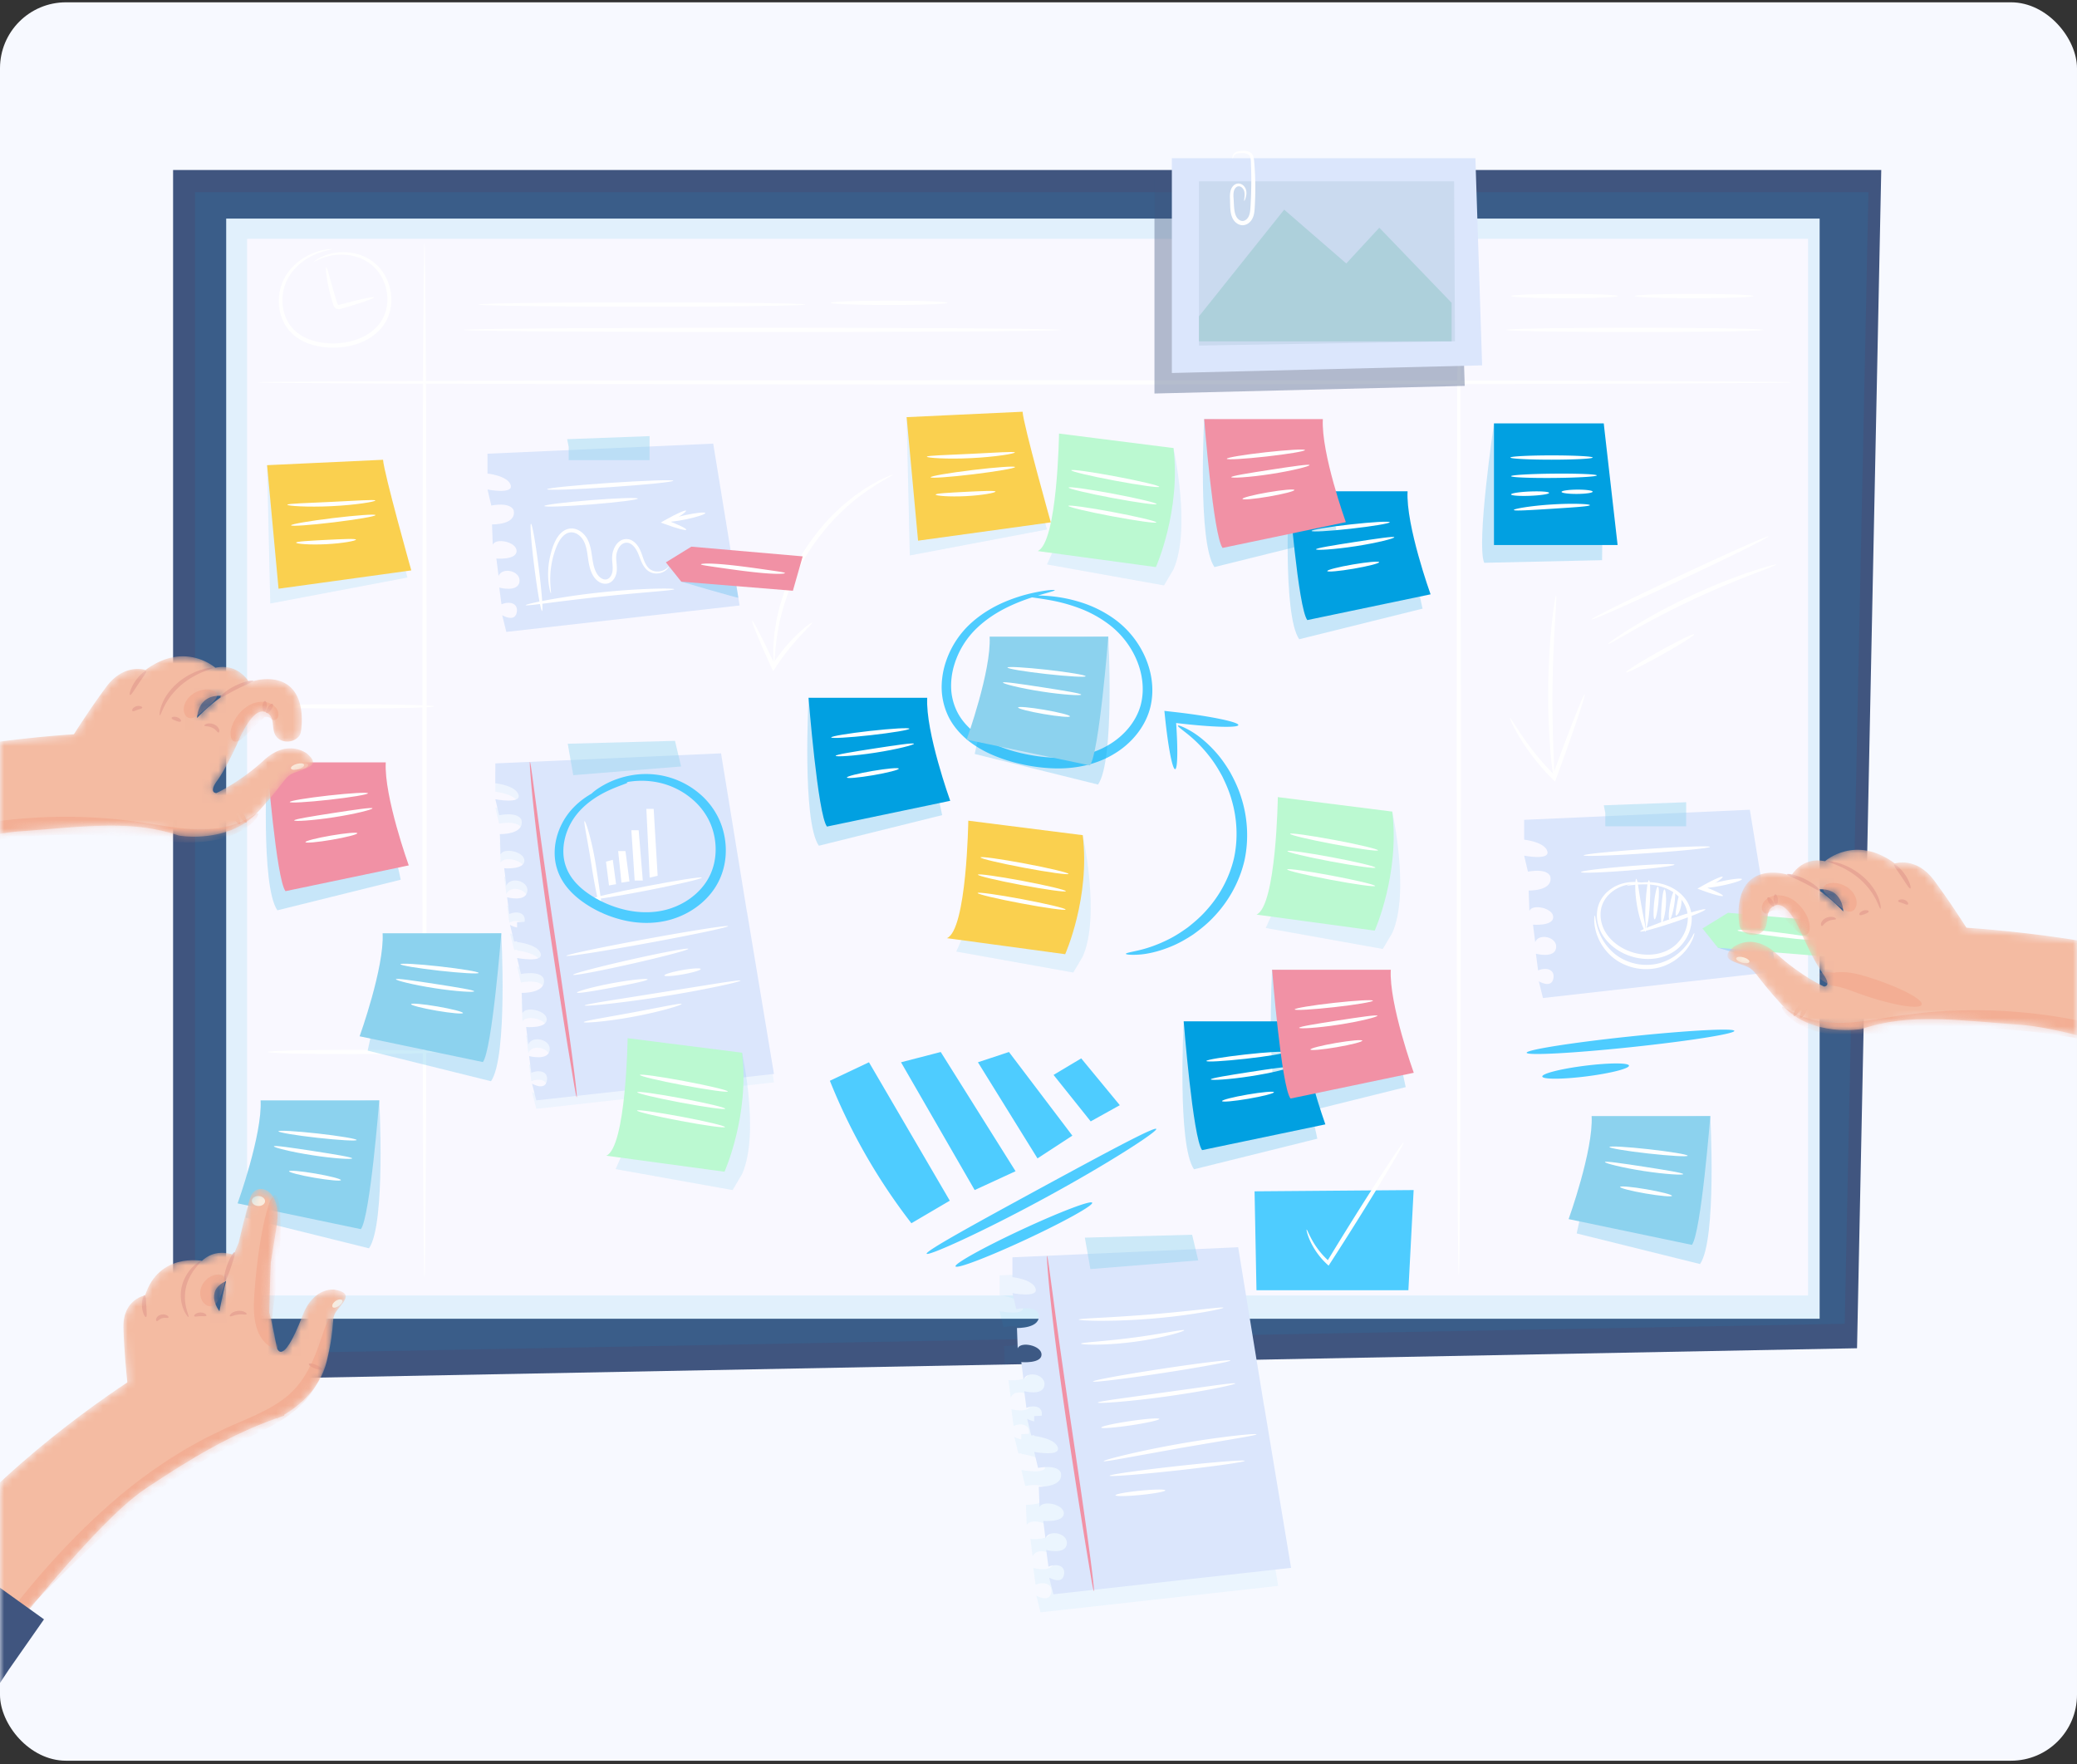
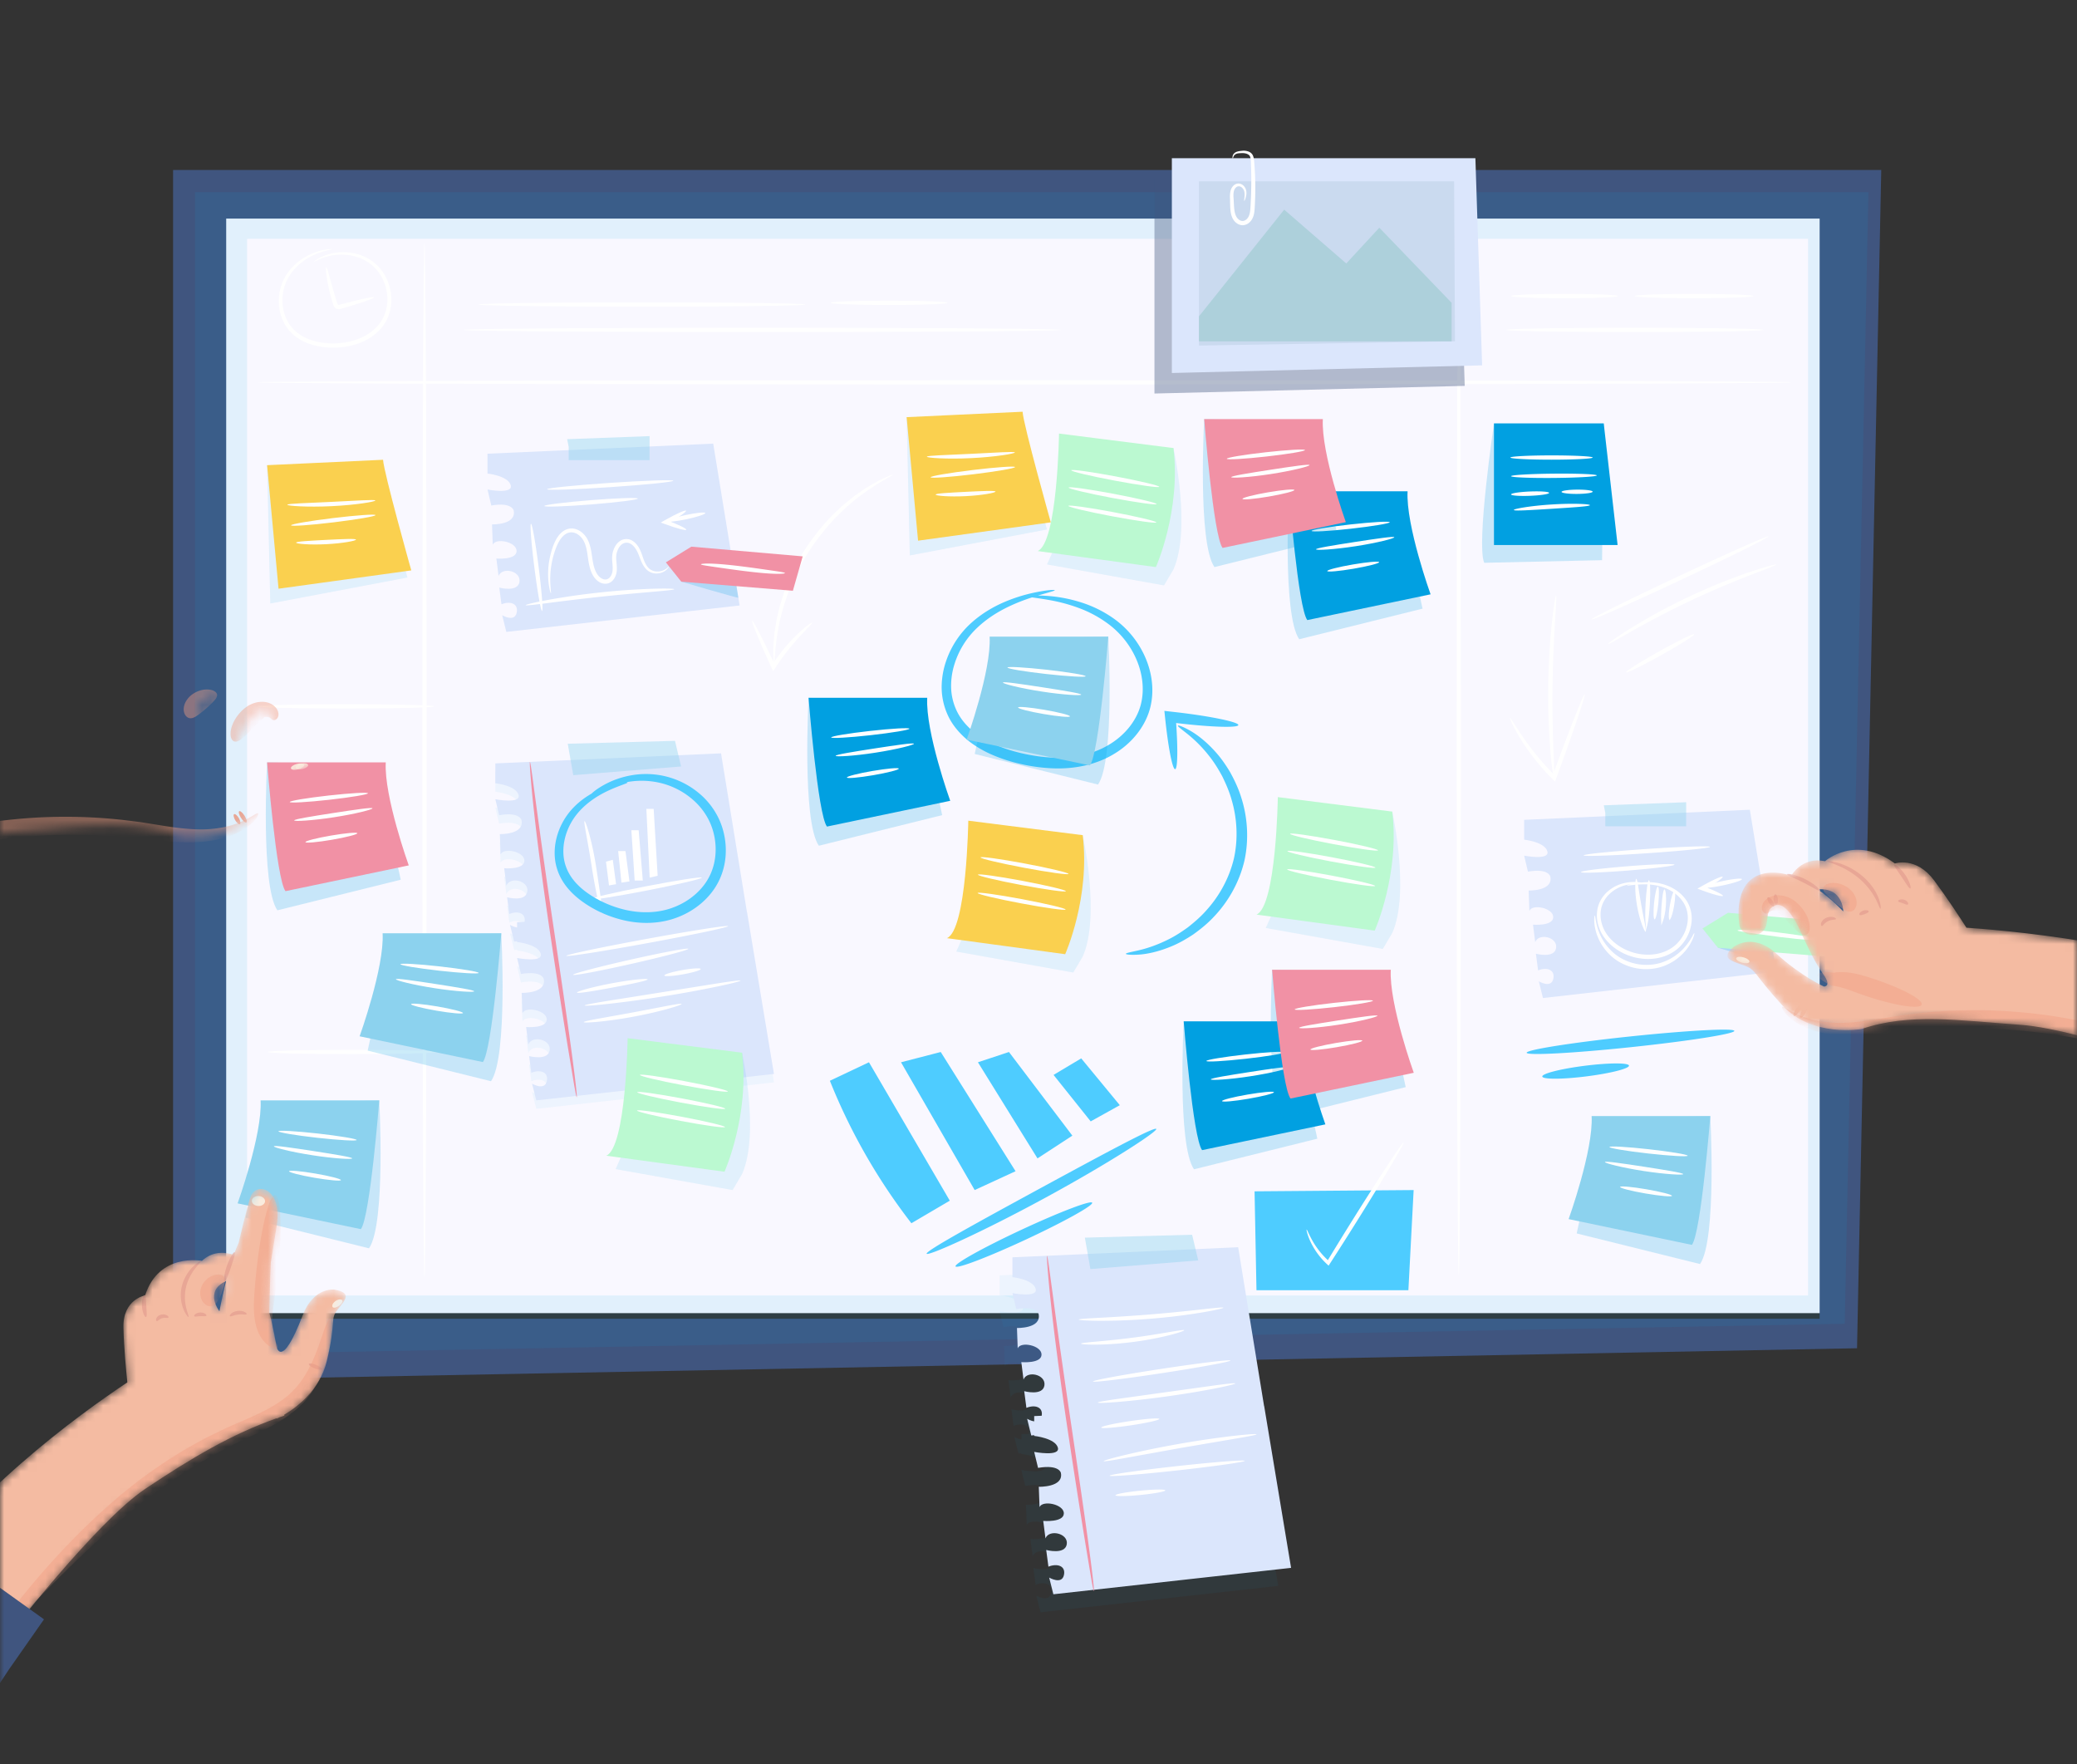
<svg xmlns="http://www.w3.org/2000/svg" width="252" height="214" fill="none">
  <rect width="100%" height="100%" fill="#333333" stroke="none" />
-   <rect width="252" height="213.318" y=".281" fill="#F7F9FF" rx="8" />
  <path fill="#F9F8FF" d="M221.416 25.839H25.019v133.464h196.397V25.839Z" />
  <path fill="#01A0E1" d="M90.638 111.678h-.011l-3.144-19.263-27.385 1.222v2.406s2.487.265 2.816 1.41c.329 1.146-2.816.529-2.816.529l.46 1.939c2.556-.44 2.72.617 2.72.617.339 1.763-2.632 1.675-2.632 1.675l.088 2.467c.353-.881 2.908-.352 2.893.765-.015 1.118-2.452.91-2.452.91l.264 2.115c.44-1.146 2.732-.617 2.539.705-.194 1.322-2.45.705-2.45.705l.264 2.027c1.024-.427 2.044-.108 1.854.953l-.91.04v.639c-.434-.059-.856-.31-.856-.31l.5 2.026.356-.04v.092s2.534.264 2.87 1.41c.334 1.145-2.87.529-2.87.529l.47 1.939c2.603-.441 2.77.617 2.77.617.346 1.762-2.68 1.674-2.68 1.674l.09 2.468c.358-.881 2.962-.353 2.947.765-.015 1.117-2.499.909-2.499.909l.27 2.115c.449-1.145 2.783-.617 2.586.705-.197 1.322-2.496.705-2.496.705l.27 2.027c1.077-.44 2.154-.088 1.87 1.058-.285 1.145-1.78.264-1.78.264l.51 2.027 28.84-3.205-3.266-19.636Z" opacity=".05" />
  <path fill="#DBE6FC" d="m90.638 110.652-.011.001-3.144-19.263-27.385 1.222v2.406s2.487.265 2.816 1.41c.329 1.146-2.816.53-2.816.53l.46 1.938c2.556-.44 2.72.617 2.72.617.339 1.763-2.632 1.675-2.632 1.675l.088 2.467c.353-.881 2.908-.352 2.893.765-.015 1.118-2.452.91-2.452.91l.264 2.115c.44-1.146 2.732-.617 2.539.705-.194 1.322-2.45.705-2.45.705l.264 2.027c1.024-.427 2.044-.108 1.854.953l-.91.04v.639c-.434-.059-.856-.31-.856-.31l.5 2.026.356-.04v.092s2.534.264 2.87 1.41c.334 1.145-2.87.528-2.87.528l.47 1.939c2.603-.44 2.77.617 2.77.617.346 1.763-2.68 1.675-2.68 1.675l.09 2.467c.358-.881 2.962-.352 2.947.765-.015 1.118-2.499.91-2.499.91l.27 2.115c.449-1.146 2.783-.617 2.586.705-.197 1.322-2.496.705-2.496.705l.27 2.027c1.077-.441 2.154-.088 1.87 1.057-.285 1.146-1.78.265-1.78.265l.51 2.026 28.84-3.205-3.266-19.636Z" />
  <path fill="#F191A5" d="M69.974 133.108c-.035.005-.151-.559-.33-1.583l-.722-4.342a1140.41 1140.41 0 0 1-2.233-14.348c-.833-5.612-1.5-10.706-1.9-14.403a138.947 138.947 0 0 1-.422-4.383c-.08-1.037-.106-1.612-.07-1.615.036-.004.13.564.272 1.593l.586 4.36a1073.78 1073.78 0 0 0 2.049 14.372c.832 5.608 1.583 10.687 2.082 14.37.25 1.842.441 3.334.558 4.367.118 1.033.166 1.607.13 1.612Z" />
  <path fill="#fff" d="m75.401 107.075.97-.145-.485-3.687H75l.401 3.832Zm1.602-.254h.988l-.503-6.105h-.886l.401 6.105Zm1.82-.35.97-.231-.485-8.115h-.886l.401 8.346Zm-4.934.945.858-.151-.397-2.957-.827.225.366 2.883Zm11.265-.946c.028.141-3 .848-6.76 1.578-3.76.731-6.831 1.208-6.859 1.067-.027-.141 2.999-.848 6.76-1.578 3.76-.73 6.832-1.208 6.86-1.067Z" />
  <path fill="#fff" d="M73.034 110.793c-.144.031-.743-2.46-1.226-5.564-.47-3.101-1.027-5.573-.888-5.614.137-.043.929 2.41 1.402 5.53.483 3.105.85 5.619.712 5.648Zm15.306 1.563c.025.142-4.346 1.062-9.764 2.055-5.419.993-9.831 1.684-9.857 1.542-.026-.141 4.344-1.061 9.764-2.054 5.417-.994 9.83-1.684 9.856-1.543Zm-4.825 2.749c.031.14-3.072.959-6.93 1.829-3.86.87-7.014 1.462-7.046 1.322-.031-.141 3.071-.959 6.931-1.83 3.859-.87 7.013-1.462 7.045-1.321Zm-4.935 3.705c.021.144-1.889.547-4.25.99-2.364.441-4.29.756-4.322.614-.031-.139 1.852-.683 4.226-1.126 2.372-.444 4.325-.618 4.346-.478Zm6.433-1.258c.026.142-.942.433-2.16.65-1.218.218-2.226.279-2.251.137-.025-.141.941-.432 2.16-.65 1.219-.217 2.227-.278 2.251-.137Zm4.829 1.411c.014.07-1.026.339-2.724.698a140.84 140.84 0 0 1-6.666 1.218 140.51 140.51 0 0 1-6.716.913c-1.725.187-2.797.253-2.806.183-.01-.072 1.046-.268 2.756-.547l6.683-1.063 6.682-1.066c1.713-.266 2.777-.407 2.791-.336Zm-7.142 2.831c.036.134-2.561.937-5.853 1.545-3.292.615-6.004.798-6.019.66-.017-.148 2.653-.561 5.924-1.172 3.27-.604 5.911-1.177 5.948-1.033Z" />
  <path fill="#4ECCFF" d="M71.649 96.458c-.044-.053.576-.71 2.016-1.44.718-.361 1.65-.717 2.786-.935a10.18 10.18 0 0 1 3.928.016c1.441.293 2.976.94 4.333 2.05 1.357 1.089 2.526 2.703 3.034 4.634.517 1.91.443 4.138-.544 6.123-.983 1.98-2.811 3.53-4.941 4.355-2.149.845-4.474.861-6.536.391-2.074-.482-3.934-1.377-5.483-2.589-.768-.613-1.45-1.325-1.957-2.141a6.512 6.512 0 0 1-.938-2.617c-.214-1.8.287-3.449 1.023-4.73.744-1.3 1.76-2.22 2.712-2.867a11.276 11.276 0 0 1 2.629-1.31c1.523-.512 2.415-.545 2.427-.476.026.105-.829.31-2.239.947-.699.325-1.535.768-2.39 1.428-.849.658-1.723 1.543-2.332 2.721-.61 1.168-.985 2.638-.76 4.138a5.46 5.46 0 0 0 .834 2.149c.439.674 1.039 1.281 1.732 1.814 1.395 1.056 3.147 1.874 5.019 2.288 1.872.409 3.923.375 5.788-.359 1.863-.721 3.439-2.063 4.275-3.716.843-1.652.943-3.576.522-5.245-.413-1.686-1.384-3.1-2.568-4.111a9.282 9.282 0 0 0-3.84-1.98 9.879 9.879 0 0 0-3.614-.194 11.63 11.63 0 0 0-2.697.68c-1.438.557-2.157 1.067-2.219.976Z" />
  <path fill="#8CD2EE" d="m68.883 90.226.67 3.813 13.083-1.055-.74-3.11-13.013.352Z" opacity=".41" />
  <path fill="#fff" d="M217.434 46.383c0 .145-41.667.261-93.054.261-51.405 0-93.064-.116-93.064-.26 0-.144 41.659-.261 93.064-.261 51.387 0 93.054.117 93.054.26Z" />
  <path fill="#fff" d="M51.503 154.981c-.144 0-.26-28.094-.26-62.743 0-34.66.116-62.749.26-62.749.144 0 .26 28.088.26 62.749 0 34.648-.117 62.743-.26 62.743Zm125.492-.298c-.144 0-.261-28.693-.261-64.08 0-35.4.117-64.088.261-64.088.144 0 .26 28.688.26 64.087 0 35.387-.117 64.081-.26 64.081Z" />
  <path fill="#fff" d="M52.692 85.692c0 .144-4.793.26-10.705.26-5.913 0-10.706-.116-10.706-.26 0-.143 4.793-.26 10.706-.26 5.912 0 10.705.117 10.705.26Zm.3 41.93c0 .144-4.594.26-10.26.26-5.666 0-10.26-.116-10.26-.26 0-.144 4.593-.261 10.26-.261 5.666.001 10.26.117 10.26.261Z" />
  <path fill="#4ECCFF" d="M124.764 72.352c0-.076 1.036-.194 2.911-.007.935.1 2.078.294 3.367.695a14.275 14.275 0 0 1 4.125 2.026 11.369 11.369 0 0 1 3.615 4.305c.884 1.833 1.352 4.134.78 6.454-.582 2.318-2.259 4.378-4.433 5.659-2.178 1.32-4.85 1.84-7.465 1.722a20.931 20.931 0 0 1-3.832-.526 19.098 19.098 0 0 1-3.581-1.169c-1.137-.508-2.205-1.153-3.129-1.96-.914-.814-1.689-1.787-2.166-2.88a8.154 8.154 0 0 1-.706-3.36 9.878 9.878 0 0 1 .552-3.147 11.012 11.012 0 0 1 3.131-4.676c1.294-1.141 2.659-1.904 3.893-2.438a19.548 19.548 0 0 1 3.263-1.07c1.834-.415 2.871-.459 2.883-.382.019.1-.991.314-2.747.87-.874.283-1.932.67-3.092 1.242-1.156.574-2.414 1.354-3.578 2.455a10.243 10.243 0 0 0-2.728 4.337 8.886 8.886 0 0 0-.432 2.801 7.07 7.07 0 0 0 .65 2.864c.847 1.843 2.628 3.277 4.724 4.178 1.05.46 2.176.81 3.348 1.07 1.172.263 2.378.443 3.598.49 2.435.107 4.824-.362 6.761-1.517 1.946-1.13 3.402-2.907 3.926-4.865.518-1.97.164-4.016-.598-5.696a10.608 10.608 0 0 0-3.188-4.024 14.224 14.224 0 0 0-3.808-2.074 20.208 20.208 0 0 0-3.208-.883c-1.808-.335-2.84-.39-2.836-.494Z" />
  <path fill="#40557F" d="M21 20.623V167.46l204.312-3.899 2.938-142.938H21ZM220.775 159.98H27.443V26.515h193.332V159.98Z" />
  <path fill="#01A0E1" d="M23.664 23.311v141.025l200.154-3.744 2.877-137.28-203.03-.001Zm195.709 133.841H29.977V28.97h189.395v128.182h.001Z" opacity=".1" />
  <path fill="#01A0E1" d="m110 50.605.387 16.779 16.64-3.15-3.673-13.629H110Z" opacity=".1" />
  <path fill="#FAD04F" d="m110 50.605 1.388 14.986 16.105-2.222s-3.331-11.847-3.424-13.421L110 50.605Z" />
  <path fill="#fff" d="M123.133 54.89c.018.138-2.355.548-5.317.688-2.962.146-5.363-.034-5.359-.173.004-.148 2.394-.202 5.334-.347 2.94-.14 5.325-.316 5.342-.169Zm.021 1.77c.018.144-2.262.537-5.09.88-2.83.342-5.136.503-5.154.36-.017-.142 2.262-.535 5.091-.878 2.829-.342 5.136-.504 5.153-.361Zm-2.372 2.976c.018.14-1.595.453-3.612.553-2.018.104-3.654-.045-3.65-.187.002-.146 1.626-.23 3.623-.333 1.997-.098 3.622-.178 3.639-.033Z" />
  <path fill="#01A0E1" d="m32.406 56.433.388 16.78 16.64-3.151-3.674-13.629H32.406Z" opacity=".1" />
  <path fill="#FAD04F" d="m32.406 56.433 1.389 14.986L49.9 69.197s-3.332-11.847-3.424-13.42l-14.07.656Z" />
  <path fill="#fff" d="M45.54 60.718c.017.138-2.356.548-5.318.688-2.962.146-5.363-.034-5.359-.173.004-.148 2.394-.202 5.334-.347 2.94-.139 5.324-.315 5.342-.168Zm.02 1.771c.018.143-2.262.536-5.09.878-2.83.343-5.136.504-5.154.362-.017-.143 2.262-.536 5.091-.879 2.829-.342 5.136-.504 5.154-.361Zm-2.372 2.975c.018.14-1.595.454-3.612.554-2.018.103-3.654-.046-3.65-.187.002-.147 1.626-.23 3.623-.334 1.998-.098 3.622-.178 3.64-.033Z" />
  <path fill="#01A0E1" d="M142.374 54.355s2.176 9.818 0 14.726l-1.147 1.938-14.2-2.544s4.506-9.573 3.9-13.451l11.447-.669Z" opacity=".1" />
  <path fill="#BBF9D1" d="M128.49 52.597s-.185 13.236-2.592 14.254l14.347 1.943s3.054-6.85 2.129-14.439l-13.884-1.758Z" />
  <path fill="#fff" d="M140.648 59.056c-.026.142-2.437-.193-5.383-.746-2.948-.554-5.315-1.117-5.288-1.259.026-.142 2.436.193 5.384.746 2.947.555 5.314 1.118 5.287 1.259Zm-.321 2.096c-.026.142-2.437-.193-5.383-.746-2.948-.554-5.315-1.118-5.288-1.26.027-.14 2.437.194 5.384.748 2.946.553 5.314 1.117 5.287 1.258Zm-.03 2.224c-.027.141-2.437-.193-5.384-.747-2.947-.554-5.314-1.117-5.288-1.258.027-.142 2.437.193 5.384.746 2.947.554 5.315 1.118 5.288 1.259Z" />
  <path fill="#01A0E1" d="M168.921 98.459s2.176 9.816 0 14.724l-1.147 1.939-14.2-2.545s4.506-9.573 3.9-13.45l11.447-.668Z" opacity=".1" />
  <path fill="#BBF9D1" d="M155.037 96.7s-.185 13.236-2.592 14.254l14.347 1.944s3.054-6.85 2.129-14.44L155.037 96.7Z" />
  <path fill="#fff" d="M167.195 103.159c-.026.142-2.437-.193-5.383-.746-2.948-.554-5.315-1.117-5.288-1.259.026-.141 2.436.193 5.384.747 2.946.554 5.314 1.117 5.287 1.258Zm-.32 2.096c-.027.141-2.437-.193-5.384-.747-2.947-.553-5.314-1.117-5.288-1.258.027-.142 2.437.193 5.384.746 2.947.554 5.314 1.117 5.288 1.259Zm-.031 2.224c-.027.141-2.437-.193-5.384-.747-2.947-.554-5.314-1.117-5.288-1.258.027-.142 2.437.193 5.384.746 2.947.554 5.314 1.118 5.288 1.259Z" />
  <path fill="#01A0E1" d="M131.366 101.318s2.177 9.818 0 14.725l-1.146 1.939-14.2-2.545s4.505-9.573 3.899-13.451l11.447-.668Z" opacity=".1" />
  <path fill="#FAD04F" d="M117.482 99.56s-.185 13.235-2.591 14.253l14.346 1.944s3.055-6.85 2.129-14.439l-13.884-1.759Z" />
  <path fill="#fff" d="M129.64 106.019c-.026.141-2.437-.193-5.383-.747-2.948-.553-5.315-1.117-5.288-1.258.026-.142 2.436.193 5.384.746 2.946.554 5.314 1.117 5.287 1.259Zm-.32 2.096c-.026.141-2.437-.193-5.383-.747-2.948-.553-5.315-1.117-5.288-1.258.026-.142 2.436.193 5.384.746 2.946.554 5.314 1.117 5.287 1.259Zm-.031 2.224c-.027.141-2.437-.193-5.384-.747-2.947-.553-5.314-1.117-5.288-1.258.027-.142 2.437.193 5.384.746 2.947.554 5.314 1.117 5.288 1.259Z" />
  <path fill="#01A0E1" d="M32.408 92.487s-.813 14.996 1.247 17.948l14.965-3.713-3.03-13.875-13.182-.36Z" opacity=".2" />
  <path fill="#F191A5" d="M32.406 92.487s1.116 14.172 2.232 15.623l14.956-3.125s-3.014-8.365-2.79-12.498H32.406Z" />
  <path fill="#fff" d="M44.645 96.237c.016.143-2.095.496-4.715.788-2.621.293-4.758.414-4.774.271-.016-.143 2.095-.496 4.716-.788 2.62-.293 4.757-.414 4.773-.271Zm.548 1.823c.029.14-2.063.683-4.694 1.088-2.63.407-4.789.52-4.804.379-.015-.146 2.107-.488 4.725-.894 2.617-.402 4.744-.716 4.773-.572Zm-1.839 3.022c.025.142-1.365.499-3.103.797-1.74.298-3.168.424-3.192.283-.025-.142 1.365-.498 3.104-.796 1.738-.299 3.167-.426 3.191-.284Z" />
  <path fill="#01A0E1" d="M98.104 84.652S97.29 99.648 99.35 102.6l14.966-3.713-3.03-13.875-13.182-.36Z" opacity=".2" />
  <path fill="#01A0E1" d="M98.102 84.652s1.116 14.172 2.232 15.623l14.955-3.125s-3.013-8.365-2.79-12.498H98.102Z" />
  <path fill="#fff" d="M110.337 88.402c.016.143-2.096.496-4.716.788-2.621.293-4.758.414-4.773.271-.016-.143 2.095-.496 4.716-.788 2.619-.293 4.757-.414 4.773-.271Zm.551 1.824c.029.138-2.063.682-4.694 1.087-2.631.407-4.789.52-4.803.379-.016-.146 2.107-.488 4.724-.894 2.617-.403 4.744-.716 4.773-.572Zm-1.838 3.021c.024.142-1.366.498-3.104.796-1.739.298-3.168.424-3.192.283-.024-.142 1.365-.498 3.104-.796 1.738-.298 3.168-.425 3.192-.283Z" />
  <path fill="#01A0E1" d="M156.385 59.602s-.814 14.996 1.246 17.948l14.966-3.713-3.03-13.875-13.182-.36Z" opacity=".2" />
  <path fill="#01A0E1" d="M156.383 59.602s1.116 14.172 2.232 15.623L173.57 72.1s-3.013-8.365-2.79-12.498h-14.397Z" />
  <path fill="#fff" d="M168.618 63.352c.016.143-2.096.495-4.716.788-2.621.293-4.757.414-4.773.271-.016-.143 2.095-.496 4.716-.788 2.62-.293 4.757-.414 4.773-.271Zm.552 1.823c.028.139-2.064.683-4.694 1.088-2.631.407-4.789.519-4.804.378-.016-.145 2.107-.488 4.724-.893 2.617-.403 4.745-.716 4.774-.573Zm-1.839 3.022c.024.142-1.366.498-3.104.796-1.739.298-3.167.424-3.192.283-.024-.142 1.365-.498 3.104-.796 1.738-.298 3.167-.425 3.192-.283Z" />
  <path fill="#01A0E1" d="M143.619 123.905s-.813 14.996 1.247 17.948l14.965-3.713-3.029-13.875-13.183-.36Z" opacity=".2" />
  <path fill="#01A0E1" d="M143.617 123.905s1.116 14.172 2.232 15.623l14.956-3.125s-3.014-8.365-2.79-12.498h-14.398Z" />
  <path fill="#fff" d="M155.856 127.655c.016.143-2.095.496-4.715.788-2.621.293-4.758.414-4.774.271-.016-.143 2.095-.496 4.716-.788 2.62-.293 4.757-.414 4.773-.271Zm.548 1.823c.029.139-2.063.683-4.694 1.087-2.631.408-4.789.52-4.804.379-.015-.145 2.107-.488 4.725-.894 2.617-.402 4.744-.715 4.773-.572Zm-1.839 3.022c.025.142-1.365.498-3.103.796-1.739.298-3.168.425-3.192.283-.025-.141 1.365-.498 3.104-.796 1.738-.298 3.167-.425 3.191-.283Z" />
  <path fill="#01A0E1" d="M46.017 133.491s.813 14.995-1.247 17.947l-14.965-3.713 3.03-13.875 13.182-.359Z" opacity=".2" />
  <path fill="#8CD2EE" d="M46.016 133.491s-1.116 14.171-2.232 15.622l-14.956-3.125s3.014-8.365 2.79-12.497h14.398Z" />
  <path fill="#fff" d="M33.781 137.24c.016-.143 2.154-.021 4.773.271 2.621.293 4.732.646 4.716.789-.016.143-2.153.021-4.773-.271-2.62-.293-4.732-.646-4.716-.789Zm-.551 1.824c.03-.143 2.157.17 4.774.572 2.617.406 4.74.748 4.725.894-.015.141-2.173.029-4.804-.379-2.63-.404-4.723-.948-4.694-1.087Zm1.84 3.022c.025-.142 1.454-.015 3.192.283 1.74.298 3.129.654 3.104.796-.024.142-1.453.015-3.192-.283-1.738-.298-3.127-.655-3.103-.796Z" />
  <path fill="#01A0E1" d="M181.262 51.366s-2.176 14.679-1.182 16.91l14.298-.319.202-16.59h-13.318v-.001Z" opacity=".2" />
  <path fill="#01A0E1" d="M181.262 51.366v14.752h14.999l-1.682-14.752h-13.317Z" />
  <path fill="#fff" d="M193.241 55.504c0 .144-2.236.261-4.993.262-2.759 0-4.994-.116-4.994-.26 0-.143 2.235-.26 4.993-.261 2.758 0 4.994.116 4.994.26Zm.501 2.17c.002.144-2.327.281-5.2.307-2.875.026-5.205-.07-5.206-.214-.002-.143 2.327-.281 5.201-.307 2.873-.026 5.204.07 5.205.214Zm-5.791 2.118c.006.144-1.022.303-2.297.355-1.274.052-2.312-.023-2.318-.166-.006-.144 1.022-.303 2.297-.355 1.274-.052 2.312.023 2.318.166Zm5.286-.146c.001.144-.843.266-1.886.274-1.043.007-1.889-.103-1.89-.247-.001-.144.843-.267 1.886-.274 1.043-.008 1.889.103 1.89.247Zm-.334 1.636c.001.147-2.065.275-4.606.438-2.543.159-4.608.293-4.625.147-.018-.14 2.032-.506 4.592-.666 2.558-.165 4.639-.06 4.639.081Zm-64.187-21.259c0 .144-16.232.26-36.25.26-20.027 0-36.255-.116-36.255-.26 0-.143 16.228-.26 36.254-.26 20.019 0 36.251.117 36.251.26ZM97.7 36.943c0 .144-8.874.26-19.82.26-10.948 0-19.821-.116-19.821-.26 0-.144 8.873-.26 19.822-.26 10.945 0 19.82.116 19.82.26Zm17.254-.206c0 .144-3.173.26-7.086.26-3.915 0-7.087-.116-7.087-.26 0-.144 3.172-.26 7.087-.26 3.913 0 7.086.116 7.086.26Zm99.005 3.286c0 .144-6.99.26-15.61.26-8.623 0-15.611-.116-15.611-.26 0-.144 6.988-.26 15.611-.26 8.62 0 15.61.116 15.61.26Zm-17.663-4.107c0 .144-2.897.26-6.47.26-3.574 0-6.471-.117-6.471-.26 0-.144 2.897-.261 6.471-.261 3.573 0 6.47.117 6.47.26Zm16.43 0c0 .144-3.219.26-7.189.26-3.971 0-7.189-.117-7.189-.26 0-.144 3.218-.261 7.189-.261 3.97 0 7.189.117 7.189.26ZM93.906 80.592c-.036.001-.063-.4-.082-1.13l-.011-.607c.004-.222.026-.462.041-.72.043-.517.057-1.11.177-1.754l.157-1.014c.059-.353.16-.711.243-1.086.154-.756.422-1.534.683-2.36a27.277 27.277 0 0 1 2.433-5.069 27.255 27.255 0 0 1 3.501-4.403c.629-.595 1.213-1.175 1.826-1.643.301-.239.579-.486.87-.692l.845-.585c.526-.388 1.054-.66 1.501-.923.226-.127.432-.252.63-.352l.551-.255c.665-.302 1.037-.452 1.052-.419.048.096-1.431.746-3.523 2.251l-.81.602c-.281.211-.547.462-.838.704-.59.474-1.152 1.056-1.76 1.649a28.925 28.925 0 0 0-3.401 4.343 28.91 28.91 0 0 0-2.424 4.955c-.268.805-.546 1.565-.715 2.303-.091.367-.2.716-.268 1.061l-.188.992c-.443 2.538-.383 4.153-.49 4.152Z" />
  <path fill="#fff" d="M98.556 75.528c.108.118-2.185 2.052-4.215 5.083l-.28.424-.26.391-.195-.423c-1.432-3.129-2.462-5.628-2.338-5.685.124-.058 1.358 2.347 2.81 5.467l-.454-.032.286-.433a20.65 20.65 0 0 1 3.081-3.604c.896-.822 1.522-1.24 1.565-1.188Zm89.98 18.832c-.067.006-.255-1.224-.424-3.227a84.458 84.458 0 0 1-.266-7.847c.038-3.07.235-5.843.453-7.841.216-1.998.433-3.223.5-3.215.076.008-.011 1.246-.133 3.245a159.868 159.868 0 0 0-.299 7.816c-.035 3.053.037 5.818.113 7.82.074 2.001.132 3.242.056 3.248Z" />
  <path fill="#fff" d="M192.268 84.225c.067.025-.253 1.09-.826 2.793a281.542 281.542 0 0 1-2.338 6.616l-.296.805-.139.38-.287-.284c-1.821-1.812-3.168-3.68-4.01-5.086-.846-1.408-1.225-2.337-1.172-2.364.068-.035.556.833 1.469 2.173a32.983 32.983 0 0 0 4.078 4.908l-.426.095.294-.805c.941-2.573 1.82-4.893 2.482-6.564.66-1.67 1.103-2.692 1.171-2.667Z" />
  <path fill="#01A0E1" d="M134.47 77.231s.813 14.996-1.247 17.948l-14.965-3.713 3.029-13.875 13.183-.36Z" opacity=".2" />
  <path fill="#8CD2EE" d="M134.469 77.231s-1.116 14.172-2.232 15.623l-14.956-3.126s3.014-8.364 2.79-12.497h14.398Z" />
  <path fill="#fff" d="M122.234 80.98c.016-.143 2.154-.021 4.773.27 2.621.293 4.732.646 4.716.79-.016.142-2.153.02-4.773-.272-2.62-.292-4.732-.645-4.716-.788Zm-.55 1.824c.029-.143 2.156.17 4.773.572 2.617.406 4.74.749 4.725.894-.015.14-2.173.029-4.804-.379-2.631-.404-4.723-.948-4.694-1.087Zm1.84 3.022c.024-.142 1.453-.015 3.191.283 1.739.298 3.129.654 3.104.797-.024.141-1.453.014-3.192-.284-1.738-.298-3.127-.654-3.103-.796Z" />
  <path fill="#01A0E1" d="M207.509 135.398s.813 14.996-1.247 17.948l-14.965-3.713 3.029-13.875 13.183-.36Z" opacity=".2" />
  <path fill="#8CD2EE" d="M207.508 135.398s-1.116 14.172-2.232 15.623l-14.956-3.125s3.014-8.365 2.79-12.498h14.398Z" />
  <path fill="#fff" d="M195.274 139.148c.016-.143 2.153-.022 4.773.271 2.621.292 4.732.645 4.716.788-.016.143-2.153.022-4.773-.271-2.621-.292-4.732-.645-4.716-.788Zm-.551 1.824c.029-.144 2.156.17 4.773.572 2.617.405 4.74.748 4.725.894-.015.14-2.173.028-4.804-.379-2.631-.405-4.723-.949-4.694-1.087Zm1.84 3.021c.024-.142 1.453-.015 3.191.283 1.739.298 3.129.655 3.104.796-.024.142-1.453.015-3.192-.283-1.738-.298-3.127-.654-3.103-.796Z" />
  <path fill="#01A0E1" d="M60.821 113.221s.814 14.995-1.246 17.947l-14.966-3.713 3.03-13.875 13.182-.359Z" opacity=".2" />
  <path fill="#8CD2EE" d="M60.82 113.221s-1.116 14.171-2.232 15.622l-14.955-3.125s3.013-8.365 2.79-12.497H60.82Z" />
  <path fill="#fff" d="M48.586 116.971c.016-.143 2.154-.022 4.773.271 2.621.292 4.733.645 4.716.788-.016.143-2.153.022-4.773-.271-2.62-.293-4.732-.646-4.716-.788Zm-.551 1.823c.03-.143 2.157.17 4.774.572 2.617.406 4.74.748 4.724.894-.014.141-2.173.029-4.803-.379-2.631-.404-4.723-.948-4.695-1.087Zm1.84 3.022c.025-.142 1.454-.015 3.192.283 1.739.298 3.128.654 3.104.796-.025.142-1.453.015-3.192-.283-1.738-.298-3.128-.654-3.104-.796Z" />
  <path fill="#01A0E1" d="M146.1 50.847s-.814 14.996 1.246 17.948l14.966-3.713-3.03-13.875-13.182-.36Z" opacity=".2" />
  <path fill="#F191A5" d="M146.102 50.847s1.116 14.172 2.232 15.623l14.955-3.125s-3.013-8.365-2.79-12.498h-14.397Z" />
  <path fill="#fff" d="M158.333 54.597c.016.143-2.096.496-4.716.788-2.621.293-4.758.414-4.773.271-.016-.143 2.095-.496 4.716-.788 2.619-.293 4.757-.414 4.773-.271Zm.552 1.823c.028.139-2.064.683-4.694 1.087-2.631.408-4.789.52-4.804.38-.016-.146 2.107-.489 4.724-.894 2.617-.403 4.745-.715 4.774-.573Zm-1.839 3.022c.024.142-1.366.498-3.104.796-1.739.298-3.167.425-3.192.283-.024-.142 1.365-.498 3.104-.796 1.739-.298 3.168-.425 3.192-.283Z" />
  <path fill="#01A0E1" d="M154.342 117.648s-.814 14.995 1.246 17.947l14.966-3.713-3.029-13.875-13.183-.359Z" opacity=".2" />
  <path fill="#F191A5" d="M154.344 117.648s1.116 14.171 2.232 15.622l14.955-3.125s-3.013-8.365-2.79-12.497h-14.397Z" />
  <path fill="#fff" d="M166.575 121.397c.016.143-2.095.496-4.715.789-2.621.292-4.758.414-4.774.271-.016-.143 2.095-.496 4.716-.789 2.62-.292 4.757-.414 4.773-.271Zm.548 1.824c.029.139-2.063.683-4.694 1.087-2.631.408-4.789.52-4.804.379-.015-.145 2.107-.488 4.725-.894 2.617-.402 4.744-.715 4.773-.572Zm-1.835 3.022c.025.142-1.365.498-3.103.796-1.739.298-3.168.425-3.192.283-.025-.141 1.365-.498 3.104-.796 1.738-.298 3.167-.425 3.191-.283Z" />
  <path fill="#40557F" d="M140.07 21.68v26.06l37.644-.927-.816-25.132H140.07Z" opacity=".39" />
  <path fill="#DBE6FC" d="M142.18 19.191V45.25l37.644-.927-.816-25.132H142.18Z" />
  <path fill="#CADAEF" d="M145.469 22.002V41.92l31.061-.518-.103-19.399h-30.958Z" />
  <path fill="#fff" d="M150.965 24.376c-.045-.008.028-.288.045-.766-.001-.235-.035-.527-.239-.761-.193-.244-.555-.36-.816-.102-.274.241-.327.695-.295 1.213.045.51.038 1.07.123 1.63.047.273.123.54.261.76.133.212.349.39.576.442.223.055.461-.032.653-.22.193-.185.307-.448.368-.753.061-.302.072-.634.093-.964l.047-.971a51.26 51.26 0 0 0 .014-3.503c-.03-.512.006-1.04-.123-1.375-.11-.315-.546-.416-.848-.432-.346.004-.645.006-.844.098a.613.613 0 0 0-.335.362c-.044.116-.057.187-.079.185-.014 0-.038-.07-.023-.21a.688.688 0 0 1 .343-.517c.248-.148.575-.175.932-.209a1.69 1.69 0 0 1 .616.086c.206.059.467.233.574.487.113.243.14.502.161.746l.057.76a37.984 37.984 0 0 1 .064 3.54l-.039.983c-.02.33-.027.672-.1 1.039-.069.359-.226.745-.517 1.02-.272.279-.721.456-1.13.346-.401-.101-.694-.371-.884-.678-.185-.309-.264-.64-.31-.945-.079-.608-.055-1.174-.081-1.708-.01-.263.009-.532.072-.798.064-.264.205-.524.415-.693a.843.843 0 0 1 .748-.181.984.984 0 0 1 .537.385c.244.334.243.703.212.953-.085.514-.223.756-.248.751Z" />
  <path fill="#ADD0DB" d="m145.469 38.378 10.341-12.944 7.532 6.527 4.009-4.337 8.772 9.113v4.67h-30.654v-3.029Z" />
  <path fill="#DBE6FC" d="m184.922 99.457 27.385-1.222 3.205 19.634-28.308 3.205-.5-2.026s1.468.881 1.747-.265c.28-1.145-.778-1.498-1.835-1.057l-.265-2.027s2.257.617 2.451-.705c.193-1.322-2.098-1.851-2.539-.705l-.264-2.115s2.437.208 2.452-.91c.015-1.117-2.54-1.646-2.893-.765l-.088-2.467s2.971.088 2.631-1.675c0 0-.163-1.057-2.719-.617l-.46-1.939s3.145.617 2.816-.529c-.329-1.145-2.816-1.41-2.816-1.41v-2.405Z" />
  <path fill="#8CD2EE" d="m194.586 97.694.186.934v1.612h9.812v-2.918l-9.998.372Z" opacity=".41" />
  <path fill="#fff" d="M207.468 102.736c.009.143-3.414.491-7.646.776-4.233.286-7.671.401-7.681.257-.01-.143 3.413-.491 7.646-.776 4.232-.285 7.671-.401 7.681-.257Zm-4.303 2.162c.012.143-2.521.462-5.655.711-3.136.249-5.686.335-5.697.192-.012-.144 2.52-.462 5.656-.711 3.134-.25 5.685-.336 5.696-.192Zm-5.777 2.527c-.006-.028.454-.187 1.324-.315.435-.061.975-.11 1.606-.079a6.23 6.23 0 0 1 2.098.456c.738.309 1.509.813 2.082 1.595.58.773.874 1.857.718 2.933a4.974 4.974 0 0 1-1.537 2.96c-.875.807-2.073 1.275-3.308 1.348-2.481.155-4.838-1.091-5.963-2.944-.557-.932-.76-2.001-.61-2.959.141-.968.677-1.768 1.289-2.294a4.586 4.586 0 0 1 1.922-.983 5.426 5.426 0 0 1 1.612-.135c.442.027.778.098 1.002.155.225.057.337.106.333.122-.008.045-.482-.073-1.341-.074a5.697 5.697 0 0 0-1.532.213 4.394 4.394 0 0 0-1.751.977c-.547.502-.999 1.221-1.108 2.082-.116.855.082 1.817.593 2.647 1.032 1.664 3.24 2.823 5.518 2.673 1.134-.065 2.219-.493 2.997-1.204a4.523 4.523 0 0 0 1.407-2.65c.15-.968-.091-1.911-.594-2.616-.498-.712-1.196-1.2-1.878-1.509-1.388-.613-2.688-.561-3.536-.513-.859.064-1.335.156-1.343.114Z" />
  <path fill="#fff" d="M199.664 113.03c-.13.047-.723-1.323-1.039-3.125-.323-1.801-.237-3.291-.099-3.292.149-.004.296 1.444.611 3.201.308 1.758.669 3.168.527 3.216Z" />
-   <path fill="#fff" d="M206.918 110.322c.046.137-1.69.845-3.877 1.582-2.188.738-3.998 1.225-4.044 1.089-.046-.136 1.69-.845 3.878-1.582 2.187-.737 3.997-1.225 4.043-1.089Zm-3.558.752c-.135-.057-.028-.612.089-1.28.123-.667.215-1.225.362-1.23.141-.008.284.592.151 1.322-.13.731-.473 1.244-.602 1.188Z" />
  <path fill="#fff" d="M202.509 111.376c.023-.021.07-.013.14.023l-.154.045c-.058-.252-.02-.898.108-1.643.163-.952.41-1.704.552-1.679.141.024.124.815-.039 1.767-.127.745-.307 1.367-.446 1.585l-.106.166-.047-.122c-.029-.074-.031-.121-.008-.142Zm-.9-.075c.047-.011.116.078.198.249l-.262.015c-.032-.348-.006-.98.049-1.699.086-1.089.21-1.973.355-1.972.142.001.252.904.164 2.012-.056.731-.184 1.362-.303 1.693l-.241.667-.022-.653c-.005-.189.014-.3.062-.312Zm-.861.228c-.142-.021-.169-.921-.06-2.011.11-1.091.315-1.968.459-1.96.143.008.17.908.06 2.012-.111 1.102-.317 1.98-.459 1.959Zm-1.024.327c.039-.009.095.075.165.238l-.217.018c-.065-.445-.075-1.419-.014-2.545.084-1.55.268-2.799.411-2.791.144.008.193 1.269.109 2.819-.06 1.126-.174 2.094-.287 2.528l-.197.762-.02-.744c-.004-.178.012-.277.05-.285Z" />
  <path fill="#fff" d="M205.567 113.209c.028.01-.009.257-.179.673a5.748 5.748 0 0 1-1.022 1.604 6.352 6.352 0 0 1-2.317 1.636c-1.001.417-2.23.564-3.462.35-1.232-.222-2.336-.782-3.133-1.517a6.357 6.357 0 0 1-1.615-2.332 5.783 5.783 0 0 1-.41-1.857c-.016-.449.034-.694.064-.694.098-.01.04 1.002.684 2.405a6.43 6.43 0 0 0 1.595 2.119c.75.658 1.769 1.158 2.905 1.363 1.137.197 2.265.077 3.196-.284a6.427 6.427 0 0 0 2.225-1.442c1.087-1.096 1.38-2.067 1.469-2.024Zm5.777-6.556c.03.141-.983.476-2.262.748-1.279.273-2.34.38-2.37.239-.03-.14.982-.475 2.262-.748 1.279-.273 2.34-.379 2.37-.239Z" />
  <path fill="#fff" d="M209.042 108.681c-.049.132-1.192-.171-2.572-.681l-.525-.194.488-.276.072-.041c1.313-.743 2.434-1.244 2.505-1.119.071.125-.936.829-2.249 1.572a1.79 1.79 0 0 1-.072.04l-.037-.47c1.377.518 2.44 1.036 2.39 1.169Z" />
  <path fill="#01A0E1" d="m209.207 113.034-.777 1.944s6.941 2.048 6.924 1.941l-.635-3.889-5.512.004Z" opacity=".2" />
  <path fill="#BBF9D1" d="m209.655 110.733 13.51 1.177-1.191 4.169-13.541-1.101-1.871-2.341 3.093-1.904Z" />
  <path fill="#fff" d="M221.006 113.936c-.001.07-.582.118-1.514.075-.932-.039-2.21-.168-3.613-.347-1.404-.179-2.669-.365-3.584-.497-.914-.137-1.481-.218-1.479-.292.002-.07.582-.118 1.514-.075.932.039 2.21.168 3.614.347 1.404.178 2.668.365 3.583.497.914.137 1.481.218 1.479.292Z" />
  <path fill="#DBE6FC" d="m59.148 55.042 27.386-1.222 3.204 19.634-28.307 3.205-.5-2.027s1.468.881 1.747-.264c.28-1.146-.778-1.498-1.836-1.058l-.264-2.027s2.257.617 2.45-.705c.194-1.322-2.098-1.85-2.538-.705l-.265-2.115s2.438.208 2.453-.91c.015-1.117-2.54-1.645-2.893-.764l-.088-2.468s2.97.088 2.63-1.674c0 0-.163-1.058-2.718-.617l-.46-1.94s3.144.618 2.815-.528c-.329-1.145-2.816-1.41-2.816-1.41v-2.405Z" />
  <path fill="#8CD2EE" d="m68.813 53.28.186.934v1.612h9.812v-2.919l-9.999.373Z" opacity=".41" />
  <path fill="#fff" d="M81.694 58.322c.01.143-3.414.49-7.645.776-4.233.285-7.672.4-7.682.257-.01-.143 3.413-.491 7.647-.776 4.231-.286 7.67-.401 7.68-.258Zm-4.302 2.161c.011.144-2.521.463-5.656.712-3.135.249-5.686.335-5.697.191-.011-.143 2.52-.461 5.656-.71 3.135-.25 5.686-.336 5.697-.193Zm8.178 1.757c.03.14-.982.475-2.261.748-1.28.272-2.34.38-2.37.239-.03-.14.982-.476 2.261-.748 1.28-.273 2.34-.38 2.37-.24Z" />
  <path fill="#fff" d="M83.269 64.266c-.05.132-1.193-.17-2.573-.68l-.524-.194.487-.276.072-.041c1.313-.743 2.435-1.244 2.506-1.119.07.125-.936.829-2.25 1.572l-.071.04-.038-.47c1.377.517 2.44 1.036 2.39 1.168Z" />
  <path fill="#01A0E1" d="m83.438 68.62-.778 1.944s6.942 2.048 6.924 1.941l-.635-3.89-5.511.005Z" opacity=".2" />
  <path fill="#F191A5" d="m83.881 66.319 13.51 1.177-1.19 4.169-13.542-1.101-1.87-2.34 3.092-1.905Z" />
  <path fill="#fff" d="M95.236 69.522c-.001.07-.582.118-1.514.075-.932-.039-2.21-.168-3.613-.347-1.404-.178-2.669-.365-3.583-.497-.915-.137-1.481-.218-1.48-.292.002-.07.583-.118 1.515-.075.932.04 2.21.168 3.614.347 1.403.178 2.668.365 3.582.497.914.137 1.48.218 1.48.292Zm-14.099-.788c.01.005-.023.115-.162.275a1.66 1.66 0 0 1-.783.485c-.383.11-.936.144-1.46-.177-.528-.32-.844-.956-1.084-1.6-.127-.327-.24-.661-.419-.966-.176-.306-.41-.603-.712-.775a.945.945 0 0 0-.975-.004c-.305.183-.534.539-.662.931-.14.403-.14.814-.088 1.291.037.47.117.998-.064 1.554-.09.267-.233.53-.46.742a1.22 1.22 0 0 1-.884.328c-.664-.047-1.14-.505-1.434-1-.578-1.017-.562-2.121-.757-3.055-.091-.47-.23-.916-.46-1.285-.228-.362-.56-.658-.928-.802a1.26 1.26 0 0 0-1.091.065c-.331.18-.593.484-.8.805-.405.653-.63 1.385-.811 2.033a10.72 10.72 0 0 0-.332 3.199c.035.765.112 1.188.07 1.197-.029.006-.174-.403-.272-1.18a9.658 9.658 0 0 1 .176-3.303c.168-.684.367-1.43.802-2.174.223-.363.514-.731.944-.977a1.73 1.73 0 0 1 1.485-.113c.488.185.89.543 1.177.984.282.445.438.948.54 1.451.205 1 .215 2.047.706 2.892.227.399.625.727 1.008.745.382.031.705-.304.837-.714.14-.398.09-.875.052-1.35-.05-.472-.046-1.02.128-1.485.163-.466.44-.913.888-1.175a1.39 1.39 0 0 1 1.423.027c.796.515 1.04 1.359 1.259 1.987.215.645.476 1.201.898 1.483.412.287.898.295 1.25.224.733-.167.958-.609.995-.563Zm-15.369 5.388c-.142.018-.56-2.336-.93-5.256-.372-2.922-.558-5.304-.415-5.323.143-.018.56 2.335.931 5.257.371 2.92.557 5.304.414 5.322Z" />
  <path fill="#fff" d="M81.812 71.479c.003.075-1.01.172-2.643.316-1.634.142-3.889.34-6.375.605a317.15 317.15 0 0 0-6.36.762c-1.626.208-2.636.327-2.649.253-.012-.068.976-.315 2.593-.617a86.205 86.205 0 0 1 6.36-.916 86.229 86.229 0 0 1 6.41-.456c1.643-.048 2.662-.017 2.664.053Z" />
  <path fill="#01A0E1" d="M90.034 127.708s2.176 9.818 0 14.725l-1.147 1.939-14.2-2.545s4.506-9.573 3.9-13.451l11.447-.668Z" opacity=".1" />
  <path fill="#BBF9D1" d="M76.15 125.949s-.185 13.236-2.591 14.254l14.346 1.944s3.055-6.85 2.13-14.439l-13.885-1.759Z" />
  <path fill="#fff" d="M88.308 132.409c-.026.142-2.437-.193-5.383-.746-2.948-.554-5.315-1.117-5.288-1.259.026-.141 2.436.193 5.384.747 2.946.553 5.314 1.117 5.287 1.258Zm-.32 2.095c-.026.142-2.437-.193-5.383-.746-2.948-.554-5.315-1.117-5.288-1.259.026-.141 2.436.193 5.384.747 2.947.554 5.314 1.117 5.287 1.258Zm-.028 2.225c-.026.141-2.436-.193-5.383-.747-2.947-.553-5.314-1.117-5.288-1.258.027-.142 2.437.193 5.384.746 2.947.554 5.314 1.117 5.288 1.259Z" />
  <path fill="#4ECCFF" d="M136.602 115.715c-.005-.101.528-.195 1.456-.406.929-.206 2.25-.611 3.749-1.368.752-.374 1.528-.87 2.323-1.447.77-.61 1.575-1.289 2.296-2.123 1.469-1.635 2.705-3.782 3.286-6.232.538-2.46.354-4.931-.261-7.041-.289-1.065-.72-2.025-1.15-2.909-.466-.864-.951-1.648-1.467-2.31a16.25 16.25 0 0 0-2.785-2.857c-.745-.592-1.185-.908-1.136-.997.035-.07.559.095 1.422.58.865.479 2.031 1.352 3.212 2.692.595.667 1.16 1.47 1.701 2.375.504.922 1.005 1.94 1.351 3.08.729 2.257.979 4.96.382 7.678-.64 2.707-2.036 5.034-3.671 6.752-.806.877-1.697 1.577-2.552 2.19-.879.58-1.736 1.06-2.561 1.403-1.646.695-3.075.978-4.062 1.035-.988.062-1.532-.017-1.533-.095Z" />
  <path fill="#4ECCFF" d="M150.246 87.96c-.043.357-3.339.255-7.363-.227l-.962-.121.719-.7c.286 3.588.267 6.37-.062 6.4-.328.03-.852-2.701-1.223-6.282l-.082-.79.801.09.964.11c4.024.482 7.251 1.163 7.208 1.52Zm-49.558 43.153a71.882 71.882 0 0 0 9.89 17.283l4.66-2.737-9.806-16.789-4.744 2.243Zm8.632-2.243 8.937 15.502 4.959-2.286-9.077-14.463-4.819 1.247Zm9.332 0 7.226 11.661 4.23-2.76-7.692-10.148-3.764 1.247Zm9.176 1.534 4.505 5.636 3.533-1.964-4.683-5.679-3.355 2.007Zm12.458 6.551c.18.303-5.785 4.185-13.492 8.369-7.705 4.193-14.205 7.088-14.361 6.772-.163-.328 6.059-3.736 13.739-7.916 7.683-4.171 13.927-7.54 14.114-7.225Zm-7.774 8.955c.152.326-3.436 2.319-8.013 4.451-4.579 2.133-8.413 3.597-8.565 3.271-.151-.326 3.436-2.319 8.015-4.452 4.577-2.132 8.412-3.596 8.563-3.27Zm77.913-20.849c.038.357-5.573 1.242-12.53 1.974-6.96.733-12.631 1.038-12.668.68-.038-.358 5.572-1.242 12.531-1.975 6.958-.732 12.63-1.037 12.667-.679Zm-12.781 4.213c.045.357-2.274.942-5.178 1.308-2.905.366-5.295.374-5.34.017-.045-.357 2.273-.943 5.178-1.309 2.904-.365 5.295-.373 5.34-.016Z" />
  <path fill="#fff" d="M38.069 31.776c-.01-.015.103-.106.332-.268a5.27 5.27 0 0 1 1.098-.543 6.132 6.132 0 0 1 1.911-.37c.76-.02 1.65.066 2.552.436.899.35 1.817.995 2.468 1.95a6.046 6.046 0 0 1 1.05 3.458c-.003 1.288-.497 2.69-1.52 3.688-1 1.016-2.386 1.637-3.834 1.899-1.455.256-2.925.19-4.269-.208-1.34-.39-2.549-1.217-3.224-2.35-.685-1.118-.887-2.395-.776-3.53A5.873 5.873 0 0 1 34.979 33a6.795 6.795 0 0 1 1.913-1.739 7.366 7.366 0 0 1 1.775-.789c.511-.155.923-.207 1.2-.242.279-.02.425-.021.427-.003.007.05-.582.09-1.563.438a7.769 7.769 0 0 0-1.683.842 6.668 6.668 0 0 0-1.77 1.709 5.551 5.551 0 0 0-.992 2.76c-.086 1.058.123 2.235.754 3.24.618 1.012 1.709 1.753 2.962 2.113 1.254.366 2.66.427 4.03.185 1.367-.247 2.653-.827 3.566-1.746.933-.904 1.38-2.146 1.401-3.336a5.647 5.647 0 0 0-.926-3.208 5.027 5.027 0 0 0-2.254-1.852c-.836-.37-1.677-.477-2.404-.484a6.32 6.32 0 0 0-1.853.27c-.994.299-1.465.668-1.493.618Z" />
  <path fill="#fff" d="M45.373 36.074c.02.069-.481.276-1.306.556-.413.14-.906.298-1.456.466l-.865.258c-.156.042-.285.092-.488.131a.796.796 0 0 1-.357-.012.625.625 0 0 1-.334-.24c-.142-.214-.163-.38-.217-.53l-.136-.462a21.375 21.375 0 0 1-.54-2.386c-.138-.865-.157-1.409-.089-1.42.073-.013.22.507.449 1.342l.411 1.462.258.858.142.451c.05.154.096.318.145.38.044.053.052.058.184.046.116-.02.288-.074.435-.111l.873-.228a49.222 49.222 0 0 1 1.486-.358c.85-.19 1.386-.273 1.405-.203Zm169.186 29.008c.061.13-4.693 2.489-10.617 5.268-5.927 2.78-10.779 4.927-10.84 4.797-.061-.13 4.692-2.489 10.619-5.269 5.924-2.778 10.777-4.927 10.838-4.796Zm.972 3.403c.024.075-1.17.508-3.08 1.249a114.02 114.02 0 0 0-7.352 3.143A113.727 113.727 0 0 0 198 76.561c-1.785 1.004-2.878 1.651-2.921 1.586-.019-.03.23-.229.699-.563a39.383 39.383 0 0 1 2.034-1.34 70.812 70.812 0 0 1 7.064-3.838 70.736 70.736 0 0 1 7.449-3.019 39.673 39.673 0 0 1 2.328-.72c.555-.15.867-.216.878-.182Zm-9.986 8.467c.07.126-1.723 1.26-4.006 2.535-2.283 1.275-4.19 2.206-4.26 2.08-.07-.125 1.723-1.26 4.006-2.535 2.283-1.274 4.19-2.206 4.26-2.08Z" />
  <path fill="#4ECCFF" d="m152.215 144.526.232 11.999h18.431l.638-12.153-19.301.154Z" />
  <path fill="#fff" d="M170.292 138.609c.061.038-.54 1.121-1.561 2.842a351.232 351.232 0 0 1-4.08 6.665 389.71 389.71 0 0 1-3.311 5.208l-.141.219-.186-.172a8.897 8.897 0 0 1-2.093-2.916c-.344-.795-.425-1.282-.389-1.292.05-.017.212.442.612 1.182a9.756 9.756 0 0 0 2.158 2.703l-.327.047a402.797 402.797 0 0 1 3.236-5.256 353.217 353.217 0 0 1 4.21-6.584c1.1-1.67 1.811-2.684 1.872-2.646Z" />
  <path fill="#01A0E1" d="m151.822 172.759-.011.001-3.144-19.263-27.386 1.222v2.406s2.488.265 2.816 1.41c.329 1.146-2.816.529-2.816.529l.461 1.939c2.555-.44 2.719.617 2.719.617.339 1.763-2.631 1.675-2.631 1.675l.088 2.467c.352-.881 2.908-.352 2.893.765-.015 1.118-2.453.91-2.453.91l.265 2.115c.44-1.146 2.732-.617 2.538.705-.193 1.322-2.45.705-2.45.705l.264 2.027c1.024-.427 2.045-.108 1.855.953l-.91.04v.639c-.435-.059-.857-.31-.857-.31l.501 2.026.356-.04v.092s2.534.264 2.869 1.41c.335 1.145-2.869.529-2.869.529l.469 1.939c2.604-.441 2.77.617 2.77.617.346 1.762-2.68 1.674-2.68 1.674l.09 2.468c.359-.881 2.963-.353 2.948.765-.016 1.117-2.499.909-2.499.909l.269 2.115c.449-1.145 2.784-.617 2.587.705-.197 1.322-2.497.705-2.497.705l.27 2.027c1.077-.44 2.155-.088 1.87 1.058-.284 1.145-1.78.264-1.78.264l.51 2.026 28.841-3.204-3.266-19.637Z" opacity=".05" />
  <path fill="#DBE6FC" d="m153.38 170.569-.011.001-3.144-19.263-27.385 1.222v2.406s2.487.265 2.816 1.41c.329 1.146-2.816.529-2.816.529l.46 1.939c2.556-.441 2.719.617 2.719.617.34 1.762-2.631 1.674-2.631 1.674l.088 2.468c.353-.882 2.908-.353 2.893.765-.015 1.117-2.452.909-2.452.909l.264 2.115c.441-1.145 2.732-.617 2.539.705-.194 1.322-2.451.705-2.451.705l.265 2.027c1.024-.426 2.044-.107 1.854.954l-.91.04v.638c-.434-.058-.856-.31-.856-.31l.5 2.027.356-.041v.092s2.534.265 2.869 1.41c.335 1.146-2.869.529-2.869.529l.469 1.939c2.604-.44 2.771.617 2.771.617.346 1.763-2.681 1.675-2.681 1.675l.09 2.467c.359-.881 2.963-.352 2.948.765-.015 1.118-2.499.91-2.499.91l.27 2.115c.449-1.146 2.783-.617 2.586.705-.197 1.322-2.496.705-2.496.705l.269 2.027c1.078-.441 2.155-.088 1.871 1.057-.285 1.146-1.781.265-1.781.265l.51 2.026 28.841-3.204-3.266-19.637Z" />
  <path fill="#F191A5" d="M132.717 193.025c-.036.005-.152-.559-.331-1.583l-.722-4.342a1149.72 1149.72 0 0 1-2.233-14.348c-.832-5.612-1.5-10.706-1.899-14.403a138.662 138.662 0 0 1-.422-4.383c-.08-1.037-.107-1.612-.071-1.616.036-.003.131.564.272 1.594l.587 4.36c.492 3.682 1.216 8.763 2.048 14.372.832 5.607 1.584 10.686 2.082 14.37.25 1.841.442 3.333.558 4.367.118 1.034.167 1.607.131 1.612Z" />
  <path fill="#8CD2EE" d="m131.625 150.143.67 3.813 13.083-1.054-.739-3.111-13.014.352Z" opacity=".41" />
  <path fill="#fff" d="M148.434 158.641c.011.068-.952.299-2.528.568a74.406 74.406 0 0 1-6.199.763 74.792 74.792 0 0 1-6.242.259c-1.599-.008-2.586-.078-2.586-.147 0-.075.986-.135 2.577-.221a223.84 223.84 0 0 0 6.208-.41 219.96 219.96 0 0 0 6.191-.609c1.584-.174 2.566-.276 2.579-.203Zm-4.753 2.735c.037.13-2.694.974-6.179 1.421-3.486.458-6.34.34-6.338.206-.002-.153 2.823-.269 6.271-.723 3.448-.442 6.209-1.052 6.246-.904Zm5.608 3.675c.021.142-3.695.827-8.3 1.529-4.607.702-8.358 1.156-8.38 1.014-.022-.142 3.694-.826 8.301-1.529 4.605-.702 8.357-1.156 8.379-1.014Zm.582 2.783c.012.069-.905.3-2.401.595-1.497.296-3.574.651-5.88.972-2.306.32-4.402.545-5.922.67-1.521.124-2.465.152-2.473.082-.007-.073.924-.231 2.431-.448l5.892-.82 5.891-.819c1.51-.202 2.449-.304 2.462-.232Zm-9.215 4.303c.021.142-1.539.492-3.485.78-1.946.289-3.54.407-3.561.265-.021-.142 1.539-.492 3.485-.78 1.946-.289 3.54-.407 3.561-.265Zm11.8 1.866c.009.073-1.029.267-2.709.551l-6.559 1.116-6.548 1.184c-1.676.305-2.718.476-2.734.404-.015-.068.999-.367 2.659-.764 1.66-.398 3.967-.886 6.533-1.337a113.78 113.78 0 0 1 6.598-.968c1.696-.191 2.751-.255 2.76-.186Zm-1.43 3.216c.016.143-3.642.663-8.17 1.161-4.529.499-8.212.787-8.227.644-.016-.143 3.642-.663 8.17-1.162 4.528-.498 8.211-.786 8.227-.643Zm-9.644 3.582c.014.143-1.327.393-2.995.558-1.669.165-3.033.183-3.047.04-.014-.143 1.327-.393 2.995-.558 1.669-.165 3.033-.183 3.047-.04Z" />
  <mask id="a" width="252" height="214" x="0" y="0" maskUnits="userSpaceOnUse" style="mask-type:luminance">
    <path fill="#fff" d="M252 .281H0V213.6h252V.281Z" />
  </mask>
  <g mask="url(#a)">
    <mask id="b" width="70" height="29" x="209" y="103" maskUnits="userSpaceOnUse" style="mask-type:luminance">
      <path fill="#fff" d="M225.871 124.834c5.778-1.975 11.777-1.043 19.341-.503 7.564.541 26.039 7.291 26.039 7.291l6.841-10.326c-14.456-6.392-31.956-8.236-39.509-8.753-.737-1.156-2.312-3.577-3.913-5.733-2.194-2.954-4.768-2.058-4.768-2.058-4.79-3.572-8.477-.275-8.477-.275-2.831-.596-4.095 1.762-4.095 1.762l.006.003c-.928-.306-1.895-.459-2.852-.35-4.473.511-3.455 6.257-3.455 6.257.098 1.212 1.977 1.756 2.904.782.914-.96-.014-2.654 1.545-3.112 1.56-.459 3.21 3.696 3.21 3.696s1.415 3.158 2.517 4.664c1.101 1.506.096 1.504.096 1.504s-2.853-1.305-5.774-3.991c-2.922-2.686-5.246-.784-5.246-.784-1.545 1.34-.284 1.655 1.29 2.206 1.573.552 1.046.885 4.666 4.839 3.62 3.955 9.634 2.881 9.634 2.881Zm-2.23-14.263s-1.385-1.533-3.366-2.851l.335.169c3.03-.218 3.031 2.682 3.031 2.682Z" />
    </mask>
    <g mask="url(#b)">
-       <path fill="#E8A695" d="M218.458 123.454c-.131-.052-.086-.368.101-.705.187-.338.445-.569.577-.517.131.052.086.368-.102.705-.187.338-.445.569-.576.517Z" />
+       <path fill="#E8A695" d="M218.458 123.454c-.131-.052-.086-.368.101-.705.187-.338.445-.569.577-.517.131.052.086.368-.102.705-.187.338-.445.569-.576.517" />
    </g>
    <mask id="c" width="70" height="29" x="209" y="103" maskUnits="userSpaceOnUse" style="mask-type:luminance">
      <path fill="#fff" d="M225.871 124.834c5.778-1.975 11.777-1.043 19.341-.503 7.564.541 26.039 7.291 26.039 7.291l6.841-10.326c-14.456-6.392-31.956-8.236-39.509-8.753-.737-1.156-2.312-3.577-3.913-5.733-2.194-2.954-4.768-2.058-4.768-2.058-4.79-3.572-8.477-.275-8.477-.275-2.831-.596-4.095 1.762-4.095 1.762l.006.003c-.928-.306-1.895-.459-2.852-.35-4.473.511-3.455 6.257-3.455 6.257.098 1.212 1.977 1.756 2.904.782.914-.96-.014-2.654 1.545-3.112 1.56-.459 3.21 3.696 3.21 3.696s1.415 3.158 2.517 4.664c1.101 1.506.096 1.504.096 1.504s-2.853-1.305-5.774-3.991c-2.922-2.686-5.246-.784-5.246-.784-1.545 1.34-.284 1.655 1.29 2.206 1.573.552 1.046.885 4.666 4.839 3.62 3.955 9.634 2.881 9.634 2.881Zm-2.23-14.263s-1.385-1.533-3.366-2.851l.335.169c3.03-.218 3.031 2.682 3.031 2.682Z" />
    </mask>
    <g mask="url(#c)">
      <path fill="#E8A695" d="M217.661 123.256c-.129-.057-.041-.413.195-.794.237-.382.533-.645.661-.587.129.057.041.412-.196.793-.236.382-.532.645-.66.588Z" />
    </g>
    <mask id="d" width="70" height="29" x="209" y="103" maskUnits="userSpaceOnUse" style="mask-type:luminance">
      <path fill="#fff" d="M225.871 124.834c5.778-1.975 11.777-1.043 19.341-.503 7.564.541 26.039 7.291 26.039 7.291l6.841-10.326c-14.456-6.392-31.956-8.236-39.509-8.753-.737-1.156-2.312-3.577-3.913-5.733-2.194-2.954-4.768-2.058-4.768-2.058-4.79-3.572-8.477-.275-8.477-.275-2.831-.596-4.095 1.762-4.095 1.762l.006.003c-.928-.306-1.895-.459-2.852-.35-4.473.511-3.455 6.257-3.455 6.257.098 1.212 1.977 1.756 2.904.782.914-.96-.014-2.654 1.545-3.112 1.56-.459 3.21 3.696 3.21 3.696s1.415 3.158 2.517 4.664c1.101 1.506.096 1.504.096 1.504s-2.853-1.305-5.774-3.991c-2.922-2.686-5.246-.784-5.246-.784-1.545 1.34-.284 1.655 1.29 2.206 1.573.552 1.046.885 4.666 4.839 3.62 3.955 9.634 2.881 9.634 2.881Zm-2.23-14.263s-1.385-1.533-3.366-2.851l.335.169c3.03-.218 3.031 2.682 3.031 2.682Z" />
    </mask>
    <g mask="url(#d)">
      <path fill="#F9ECDE" d="M210.167 116.253c.058-.178.445-.243.864-.145.42.098.713.321.656.498-.058.178-.445.242-.864.145-.42-.098-.713-.321-.656-.498Z" />
    </g>
    <mask id="e" width="70" height="29" x="209" y="103" maskUnits="userSpaceOnUse" style="mask-type:luminance">
      <path fill="#fff" d="M225.871 124.834c5.778-1.975 11.777-1.043 19.341-.503 7.564.541 26.039 7.291 26.039 7.291l6.841-10.326c-14.456-6.392-31.956-8.236-39.509-8.753-.737-1.156-2.312-3.577-3.913-5.733-2.194-2.954-4.768-2.058-4.768-2.058-4.79-3.572-8.477-.275-8.477-.275-2.831-.596-4.095 1.762-4.095 1.762l.006.003c-.928-.306-1.895-.459-2.852-.35-4.473.511-3.455 6.257-3.455 6.257.098 1.212 1.977 1.756 2.904.782.914-.96-.014-2.654 1.545-3.112 1.56-.459 3.21 3.696 3.21 3.696s1.415 3.158 2.517 4.664c1.101 1.506.096 1.504.096 1.504s-2.853-1.305-5.774-3.991c-2.922-2.686-5.246-.784-5.246-.784-1.545 1.34-.284 1.655 1.29 2.206 1.573.552 1.046.885 4.666 4.839 3.62 3.955 9.634 2.881 9.634 2.881Zm-2.23-14.263s-1.385-1.533-3.366-2.851l.335.169c3.03-.218 3.031 2.682 3.031 2.682Z" />
    </mask>
    <g mask="url(#e)">
      <path fill="#F4BBA2" d="M225.871 124.834c5.778-1.975 11.777-1.043 19.341-.503 7.564.541 26.039 7.291 26.039 7.291l6.841-10.326c-14.456-6.392-31.956-8.236-39.509-8.753-.737-1.156-2.312-3.577-3.913-5.733-2.194-2.954-4.768-2.058-4.768-2.058-4.79-3.572-8.477-.275-8.477-.275-2.831-.596-4.095 1.762-4.095 1.762l.006.003c-.928-.306-1.895-.459-2.852-.35-4.473.511-3.455 6.257-3.455 6.257.098 1.212 1.977 1.756 2.904.782.914-.96-.014-2.654 1.545-3.112 1.56-.459 3.21 3.696 3.21 3.696s1.415 3.158 2.517 4.664c1.101 1.506.096 1.504.096 1.504s-2.853-1.305-5.774-3.991c-2.922-2.686-5.246-.784-5.246-.784-1.545 1.34-.284 1.655 1.29 2.206 1.573.552 1.046.885 4.666 4.839 3.62 3.955 9.634 2.881 9.634 2.881Zm-2.23-14.263s-1.385-1.533-3.366-2.851l.335.169c3.03-.218 3.031 2.682 3.031 2.682Z" />
      <path fill="#E8A695" d="M228.157 110.241c-.083.013-.215-.446-.561-1.128a8.143 8.143 0 0 0-.716-1.15 9.516 9.516 0 0 0-1.149-1.251c-.461-.406-.949-.75-1.415-1.037a10.613 10.613 0 0 0-1.319-.666c-.787-.329-1.32-.464-1.301-.533.011-.05.584-.024 1.449.245.433.132.926.34 1.442.615a8.895 8.895 0 0 1 1.525 1.071c.482.436.874.9 1.182 1.345.298.451.517.879.649 1.251.273.745.274 1.231.214 1.238Zm3.615-2.46c-.141.04-.528-.629-1.06-1.414-.528-.787-1.012-1.409-.898-1.491.104-.08.796.441 1.354 1.271.561.828.738 1.598.604 1.634Zm-1.47 1.555c-.023-.056.034-.136.178-.187a.908.908 0 0 1 .581.015c.215.076.366.218.422.338.058.123.031.213-.032.239-.137.046-.337-.085-.592-.167-.249-.095-.499-.123-.557-.238Zm-4.679 1.655c-.11-.077.028-.358.4-.5.371-.142.711-.044.708.076 0 .125-.233.227-.492.329-.262.097-.507.178-.616.095Zm-4.579 1.346c-.066-.001-.139-.126-.091-.334.046-.206.245-.469.572-.628.327-.161.696-.176.929-.106.237.069.329.185.296.234-.076.105-.515.023-.963.256-.461.211-.597.575-.743.578Zm-5.641-3.831c.144-.008.283.27.309.62.026.351-.071.641-.215.649-.145.007-.283-.27-.309-.621-.026-.35.07-.641.215-.648Zm-.904.351c.127-.058.388.143.583.449.194.306.248.601.121.659-.128.058-.389-.143-.583-.449-.195-.305-.249-.6-.121-.659Zm2.327-2.804c.037-.113 1.111.059 2.251.638 1.145.575 1.833 1.294 1.733 1.375-.105.091-.918-.45-2.002-.993-1.079-.549-2.028-.898-1.982-1.02Z" />
    </g>
    <mask id="f" width="70" height="29" x="209" y="103" maskUnits="userSpaceOnUse" style="mask-type:luminance">
      <path fill="#fff" d="M225.871 124.834c5.778-1.975 11.777-1.043 19.341-.503 7.564.541 26.039 7.291 26.039 7.291l6.841-10.326c-14.456-6.392-31.956-8.236-39.509-8.753-.737-1.156-2.312-3.577-3.913-5.733-2.194-2.954-4.768-2.058-4.768-2.058-4.79-3.572-8.477-.275-8.477-.275-2.831-.596-4.095 1.762-4.095 1.762l.006.003c-.928-.306-1.895-.459-2.852-.35-4.473.511-3.455 6.257-3.455 6.257.098 1.212 1.977 1.756 2.904.782.914-.96-.014-2.654 1.545-3.112 1.56-.459 3.21 3.696 3.21 3.696s1.415 3.158 2.517 4.664c1.101 1.506.096 1.504.096 1.504s-2.853-1.305-5.774-3.991c-2.922-2.686-5.246-.784-5.246-.784-1.545 1.34-.284 1.655 1.29 2.206 1.573.552 1.046.885 4.666 4.839 3.62 3.955 9.634 2.881 9.634 2.881Zm-2.23-14.263s-1.385-1.533-3.366-2.851l.335.169c3.03-.218 3.031 2.682 3.031 2.682Z" />
    </mask>
    <g mask="url(#f)">
      <path fill="#F9ECDE" d="M210.659 116.229c.073-.173.487-.207.925-.076.438.131.734.378.661.551-.072.174-.486.208-.924.077-.437-.131-.734-.378-.662-.552Z" />
    </g>
    <mask id="g" width="70" height="29" x="209" y="103" maskUnits="userSpaceOnUse" style="mask-type:luminance">
      <path fill="#fff" d="M225.871 124.834c5.778-1.975 11.777-1.043 19.341-.503 7.564.541 26.039 7.291 26.039 7.291l6.841-10.326c-14.456-6.392-31.956-8.236-39.509-8.753-.737-1.156-2.312-3.577-3.913-5.733-2.194-2.954-4.768-2.058-4.768-2.058-4.79-3.572-8.477-.275-8.477-.275-2.831-.596-4.095 1.762-4.095 1.762l.006.003c-.928-.306-1.895-.459-2.852-.35-4.473.511-3.455 6.257-3.455 6.257.098 1.212 1.977 1.756 2.904.782.914-.96-.014-2.654 1.545-3.112 1.56-.459 3.21 3.696 3.21 3.696s1.415 3.158 2.517 4.664c1.101 1.506.096 1.504.096 1.504s-2.853-1.305-5.774-3.991c-2.922-2.686-5.246-.784-5.246-.784-1.545 1.34-.284 1.655 1.29 2.206 1.573.552 1.046.885 4.666 4.839 3.62 3.955 9.634 2.881 9.634 2.881Zm-2.23-14.263s-1.385-1.533-3.366-2.851l.335.169c3.03-.218 3.031 2.682 3.031 2.682Z" />
    </mask>
    <g mask="url(#g)">
      <path fill="#F29F83" d="M220.554 118.227c.122-.301.992-.35 2.298-.184l-.349-.043c.716-.124 1.582-.084 2.428.081.855.166 1.662.426 2.482.697 3.434 1.149 6 2.543 5.734 3.114-.267.57-3.265.102-6.699-1.048-.836-.277-1.595-.577-2.223-.792a10.217 10.217 0 0 0-1.647-.439l-.348-.044c-1.15-.549-1.799-1.042-1.676-1.342Z" opacity=".43" />
    </g>
    <mask id="h" width="70" height="29" x="209" y="103" maskUnits="userSpaceOnUse" style="mask-type:luminance">
      <path fill="#fff" d="M225.871 124.834c5.778-1.975 11.777-1.043 19.341-.503 7.564.541 26.039 7.291 26.039 7.291l6.841-10.326c-14.456-6.392-31.956-8.236-39.509-8.753-.737-1.156-2.312-3.577-3.913-5.733-2.194-2.954-4.768-2.058-4.768-2.058-4.79-3.572-8.477-.275-8.477-.275-2.831-.596-4.095 1.762-4.095 1.762l.006.003c-.928-.306-1.895-.459-2.852-.35-4.473.511-3.455 6.257-3.455 6.257.098 1.212 1.977 1.756 2.904.782.914-.96-.014-2.654 1.545-3.112 1.56-.459 3.21 3.696 3.21 3.696s1.415 3.158 2.517 4.664c1.101 1.506.096 1.504.096 1.504s-2.853-1.305-5.774-3.991c-2.922-2.686-5.246-.784-5.246-.784-1.545 1.34-.284 1.655 1.29 2.206 1.573.552 1.046.885 4.666 4.839 3.62 3.955 9.634 2.881 9.634 2.881Zm-2.23-14.263s-1.385-1.533-3.366-2.851l.335.169c3.03-.218 3.031 2.682 3.031 2.682Z" />
    </mask>
    <g mask="url(#h)">
      <path fill="#F29F83" d="M214.488 110.789c-.14.077-.402.073-.605-.218-.204-.289-.174-.822.202-1.26.188-.22.457-.431.854-.573.191-.072.444-.118.679-.127.206-.011.419.002.629.035.854.147 1.487.59 1.938 1.026.863.85 1.276 1.786 1.368 2.498.092.715-.125 1.181-.469 1.257-.355.079-.772-.213-1.244-.652-.47-.439-1.026-1.044-1.632-1.642-.282-.278-.51-.438-.606-.513l-.072-.057-.005-.004-.001-.001.005-.181v.003l-.001.005v.021l.005.037c-.001.024.022.08.013.064-.019-.038-.098-.057-.176-.062-.159-.004-.319-.005-.469.05-.158.059-.258.214-.413.294Z" opacity=".43" />
    </g>
    <mask id="i" width="70" height="29" x="209" y="103" maskUnits="userSpaceOnUse" style="mask-type:luminance">
      <path fill="#fff" d="M225.871 124.834c5.778-1.975 11.777-1.043 19.341-.503 7.564.541 26.039 7.291 26.039 7.291l6.841-10.326c-14.456-6.392-31.956-8.236-39.509-8.753-.737-1.156-2.312-3.577-3.913-5.733-2.194-2.954-4.768-2.058-4.768-2.058-4.79-3.572-8.477-.275-8.477-.275-2.831-.596-4.095 1.762-4.095 1.762l.006.003c-.928-.306-1.895-.459-2.852-.35-4.473.511-3.455 6.257-3.455 6.257.098 1.212 1.977 1.756 2.904.782.914-.96-.014-2.654 1.545-3.112 1.56-.459 3.21 3.696 3.21 3.696s1.415 3.158 2.517 4.664c1.101 1.506.096 1.504.096 1.504s-2.853-1.305-5.774-3.991c-2.922-2.686-5.246-.784-5.246-.784-1.545 1.34-.284 1.655 1.29 2.206 1.573.552 1.046.885 4.666 4.839 3.62 3.955 9.634 2.881 9.634 2.881Zm-2.23-14.263s-1.385-1.533-3.366-2.851l.335.169c3.03-.218 3.031 2.682 3.031 2.682Z" />
    </mask>
    <g mask="url(#i)">
      <path fill="#F29F83" d="M224.368 110.598c-.366-.034-.663-.268-.956-.476-.29-.218-.572-.44-.867-.706a11.68 11.68 0 0 1-.803-.759c-.236-.254-.502-.514-.529-.825-.03-.295.284-.621.95-.705.328-.043.72-.007 1.124.112.399.125.805.338 1.146.633.338.299.574.65.708.992.126.346.155.679.092.955-.121.56-.518.815-.865.779Z" opacity=".43" />
    </g>
    <mask id="j" width="70" height="29" x="209" y="103" maskUnits="userSpaceOnUse" style="mask-type:luminance">
      <path fill="#fff" d="M225.871 124.834c5.778-1.975 11.777-1.043 19.341-.503 7.564.541 26.039 7.291 26.039 7.291l6.841-10.326c-14.456-6.392-31.956-8.236-39.509-8.753-.737-1.156-2.312-3.577-3.913-5.733-2.194-2.954-4.768-2.058-4.768-2.058-4.79-3.572-8.477-.275-8.477-.275-2.831-.596-4.095 1.762-4.095 1.762l.006.003c-.928-.306-1.895-.459-2.852-.35-4.473.511-3.455 6.257-3.455 6.257.098 1.212 1.977 1.756 2.904.782.914-.96-.014-2.654 1.545-3.112 1.56-.459 3.21 3.696 3.21 3.696s1.415 3.158 2.517 4.664c1.101 1.506.096 1.504.096 1.504s-2.853-1.305-5.774-3.991c-2.922-2.686-5.246-.784-5.246-.784-1.545 1.34-.284 1.655 1.29 2.206 1.573.552 1.046.885 4.666 4.839 3.62 3.955 9.634 2.881 9.634 2.881Zm-2.23-14.263s-1.385-1.533-3.366-2.851l.335.169c3.03-.218 3.031 2.682 3.031 2.682Z" />
    </mask>
    <g mask="url(#j)">
      <path fill="#F29F83" d="M216.244 122.143c.163-.105.716.417 1.935.97 1.209.55 3.159 1.065 5.631.96 1.241-.041 2.607-.215 4.105-.455l2.357-.375c.825-.12 1.685-.216 2.563-.326a63.28 63.28 0 0 1 11.537-.183 64.62 64.62 0 0 1 11.321 1.882c3.389.89 6.34 1.944 8.7 3.011 4.745 2.11 7.2 4.023 7.021 4.234-.229.294-3.021-1.132-7.808-2.812-4.767-1.69-11.633-3.516-19.465-4.102a73.37 73.37 0 0 0-11.044.005c-.846.078-1.671.139-2.475.221l-2.375.265c-1.554.167-3.06.266-4.45.206-2.812-.094-5.008-.95-6.196-1.819-1.208-.877-1.486-1.615-1.357-1.682Z" opacity=".43" />
    </g>
  </g>
  <mask id="k" width="252" height="214" x="0" y="0" maskUnits="userSpaceOnUse" style="mask-type:luminance">
    <path fill="#fff" d="M252 .281H0V213.6h252V.281Z" />
  </mask>
  <g mask="url(#k)">
    <mask id="l" width="69" height="30" x="-31" y="79" maskUnits="userSpaceOnUse" style="mask-type:luminance">
      <path fill="#fff" d="M31.314 98.485c3.62-3.955 3.093-4.288 4.667-4.84 1.573-.55 2.835-.865 1.29-2.206 0 0-2.324-1.902-5.246.784-2.922 2.686-5.775 3.992-5.775 3.992s-1.004.002.097-1.505c1.101-1.506 2.517-4.663 2.517-4.663s1.65-4.156 3.21-3.697c1.559.459.63 2.152 1.544 3.112.928.975 2.806.431 2.904-.782 0 0 1.018-5.746-3.454-6.257-.957-.109-1.923.044-2.852.35l.006-.003s-1.264-2.358-4.095-1.762c0 0-3.688-3.296-8.477.276 0 0-2.573-.897-4.768 2.058-1.6 2.155-3.176 4.577-3.913 5.732-7.552.517-25.052 2.361-39.508 8.753l6.84 10.327s18.476-6.751 26.04-7.292c7.564-.54 13.563-1.472 19.34.503 0 .001 6.013 1.075 9.633-2.88Zm-4.372-14.063.335-.17a19.928 19.928 0 0 0-3.366 2.851s0-2.9 3.03-2.681Z" />
    </mask>
    <g mask="url(#l)">
      <path fill="#E8A695" d="M29.096 99.987c.132-.052.087-.368-.1-.706-.188-.338-.446-.57-.577-.517-.131.052-.086.368.1.706.188.338.446.569.578.517Z" />
    </g>
    <mask id="m" width="69" height="30" x="-31" y="79" maskUnits="userSpaceOnUse" style="mask-type:luminance">
      <path fill="#fff" d="M31.314 98.485c3.62-3.955 3.093-4.288 4.667-4.84 1.573-.55 2.835-.865 1.29-2.206 0 0-2.324-1.902-5.246.784-2.922 2.686-5.775 3.992-5.775 3.992s-1.004.002.097-1.505c1.101-1.506 2.517-4.663 2.517-4.663s1.65-4.156 3.21-3.697c1.559.459.63 2.152 1.544 3.112.928.975 2.806.431 2.904-.782 0 0 1.018-5.746-3.454-6.257-.957-.109-1.923.044-2.852.35l.006-.003s-1.264-2.358-4.095-1.762c0 0-3.688-3.296-8.477.276 0 0-2.573-.897-4.768 2.058-1.6 2.155-3.176 4.577-3.913 5.732-7.552.517-25.052 2.361-39.508 8.753l6.84 10.327s18.476-6.751 26.04-7.292c7.564-.54 13.563-1.472 19.34.503 0 .001 6.013 1.075 9.633-2.88Zm-4.372-14.063.335-.17a19.928 19.928 0 0 0-3.366 2.851s0-2.9 3.03-2.681Z" />
    </mask>
    <g mask="url(#m)">
      <path fill="#E8A695" d="M29.888 99.788c.128-.057.04-.412-.196-.794-.236-.382-.532-.644-.66-.587-.128.057-.041.412.196.794.235.381.531.644.66.587Z" />
    </g>
    <mask id="n" width="69" height="30" x="-31" y="79" maskUnits="userSpaceOnUse" style="mask-type:luminance">
      <path fill="#fff" d="M31.314 98.485c3.62-3.955 3.093-4.288 4.667-4.84 1.573-.55 2.835-.865 1.29-2.206 0 0-2.324-1.902-5.246.784-2.922 2.686-5.775 3.992-5.775 3.992s-1.004.002.097-1.505c1.101-1.506 2.517-4.663 2.517-4.663s1.65-4.156 3.21-3.697c1.559.459.63 2.152 1.544 3.112.928.975 2.806.431 2.904-.782 0 0 1.018-5.746-3.454-6.257-.957-.109-1.923.044-2.852.35l.006-.003s-1.264-2.358-4.095-1.762c0 0-3.688-3.296-8.477.276 0 0-2.573-.897-4.768 2.058-1.6 2.155-3.176 4.577-3.913 5.732-7.552.517-25.052 2.361-39.508 8.753l6.84 10.327s18.476-6.751 26.04-7.292c7.564-.54 13.563-1.472 19.34.503 0 .001 6.013 1.075 9.633-2.88Zm-4.372-14.063.335-.17a19.928 19.928 0 0 0-3.366 2.851s0-2.9 3.03-2.681Z" />
    </mask>
    <g mask="url(#n)">
      <path fill="#F9ECDE" d="M37.382 92.785c-.058-.178-.445-.242-.864-.145-.42.098-.713.321-.655.498.058.178.444.242.864.145s.713-.32.655-.498Z" />
    </g>
    <mask id="o" width="69" height="30" x="-31" y="79" maskUnits="userSpaceOnUse" style="mask-type:luminance">
-       <path fill="#fff" d="M31.314 98.485c3.62-3.955 3.093-4.288 4.667-4.84 1.573-.55 2.835-.865 1.29-2.206 0 0-2.324-1.902-5.246.784-2.922 2.686-5.775 3.992-5.775 3.992s-1.004.002.097-1.505c1.101-1.506 2.517-4.663 2.517-4.663s1.65-4.156 3.21-3.697c1.559.459.63 2.152 1.544 3.112.928.975 2.806.431 2.904-.782 0 0 1.018-5.746-3.454-6.257-.957-.109-1.923.044-2.852.35l.006-.003s-1.264-2.358-4.095-1.762c0 0-3.688-3.296-8.477.276 0 0-2.573-.897-4.768 2.058-1.6 2.155-3.176 4.577-3.913 5.732-7.552.517-25.052 2.361-39.508 8.753l6.84 10.327s18.476-6.751 26.04-7.292c7.564-.54 13.563-1.472 19.34.503 0 .001 6.013 1.075 9.633-2.88Zm-4.372-14.063.335-.17a19.928 19.928 0 0 0-3.366 2.851s0-2.9 3.03-2.681Z" />
-     </mask>
+       </mask>
    <g mask="url(#o)">
      <path fill="#F4BBA2" d="M31.314 98.485c3.62-3.955 3.093-4.288 4.667-4.84 1.573-.55 2.835-.865 1.29-2.206 0 0-2.324-1.902-5.246.784-2.922 2.686-5.775 3.992-5.775 3.992s-1.004.002.097-1.505c1.101-1.506 2.517-4.663 2.517-4.663s1.65-4.156 3.21-3.697c1.559.459.63 2.152 1.544 3.112.928.975 2.806.431 2.904-.782 0 0 1.018-5.746-3.454-6.257-.957-.109-1.923.044-2.852.35l.006-.003s-1.264-2.358-4.095-1.762c0 0-3.688-3.296-8.477.276 0 0-2.573-.897-4.768 2.058-1.6 2.155-3.176 4.577-3.913 5.732-7.552.517-25.052 2.361-39.508 8.753l6.84 10.327s18.476-6.751 26.04-7.292c7.564-.54 13.563-1.472 19.34.503 0 .001 6.013 1.075 9.633-2.88Zm-4.372-14.063.335-.17a19.928 19.928 0 0 0-3.366 2.851s0-2.9 3.03-2.681Z" />
      <path fill="#E8A695" d="M19.395 86.773c.083.013.214-.446.561-1.128.17-.343.412-.734.716-1.15a9.4 9.4 0 0 1 1.149-1.25c.461-.407.948-.751 1.415-1.038.474-.278.923-.504 1.319-.666.787-.329 1.32-.464 1.3-.533-.01-.05-.583-.024-1.448.245-.433.132-.926.34-1.442.615a8.808 8.808 0 0 0-1.525 1.071c-.483.436-.875.9-1.183 1.345a5.95 5.95 0 0 0-.649 1.251c-.271.745-.272 1.231-.213 1.238Zm-3.618-2.46c.141.04.528-.629 1.06-1.413.528-.788 1.012-1.41.898-1.492-.104-.08-.797.44-1.354 1.271-.56.828-.738 1.598-.604 1.634Zm1.476 1.555c.022-.056-.035-.135-.179-.187a.909.909 0 0 0-.581.015c-.216.076-.366.218-.422.339-.058.122-.031.213.032.239.137.046.336-.085.592-.168.249-.095.5-.123.558-.238Zm4.675 1.656c.11-.078-.029-.358-.4-.5-.371-.142-.712-.045-.708.076 0 .125.234.227.492.329.26.096.506.177.616.095Zm4.577 1.346c.067-.002.14-.127.091-.335-.045-.206-.244-.47-.572-.629-.327-.16-.695-.175-.928-.105-.238.069-.329.185-.297.234.076.104.516.022.963.256.463.211.599.575.743.578Zm5.648-3.832c-.145-.008-.283.27-.309.62-.026.351.07.641.215.649.145.007.283-.27.309-.62.026-.35-.07-.641-.215-.649Zm.901.352c-.127-.058-.388.143-.583.448-.194.306-.248.601-.12.66.127.057.388-.144.583-.45.194-.305.248-.6.12-.658Zm-2.326-2.805c-.037-.113-1.11.06-2.251.639-1.145.574-1.833 1.293-1.733 1.374.105.092.918-.45 2.002-.993 1.079-.549 2.028-.898 1.982-1.02Z" />
    </g>
    <mask id="p" width="69" height="30" x="-31" y="79" maskUnits="userSpaceOnUse" style="mask-type:luminance">
      <path fill="#fff" d="M31.314 98.485c3.62-3.955 3.093-4.288 4.667-4.84 1.573-.55 2.835-.865 1.29-2.206 0 0-2.324-1.902-5.246.784-2.922 2.686-5.775 3.992-5.775 3.992s-1.004.002.097-1.505c1.101-1.506 2.517-4.663 2.517-4.663s1.65-4.156 3.21-3.697c1.559.459.63 2.152 1.544 3.112.928.975 2.806.431 2.904-.782 0 0 1.018-5.746-3.454-6.257-.957-.109-1.923.044-2.852.35l.006-.003s-1.264-2.358-4.095-1.762c0 0-3.688-3.296-8.477.276 0 0-2.573-.897-4.768 2.058-1.6 2.155-3.176 4.577-3.913 5.732-7.552.517-25.052 2.361-39.508 8.753l6.84 10.327s18.476-6.751 26.04-7.292c7.564-.54 13.563-1.472 19.34.503 0 .001 6.013 1.075 9.633-2.88Zm-4.372-14.063.335-.17a19.928 19.928 0 0 0-3.366 2.851s0-2.9 3.03-2.681Z" />
    </mask>
    <g mask="url(#p)">
      <path fill="#F9ECDE" d="M36.894 92.761c-.073-.173-.486-.207-.924-.076-.438.13-.735.378-.662.551.072.173.486.208.924.077.438-.131.735-.378.662-.552Z" />
    </g>
    <mask id="q" width="69" height="30" x="-31" y="79" maskUnits="userSpaceOnUse" style="mask-type:luminance">
      <path fill="#fff" d="M31.314 98.485c3.62-3.955 3.093-4.288 4.667-4.84 1.573-.55 2.835-.865 1.29-2.206 0 0-2.324-1.902-5.246.784-2.922 2.686-5.775 3.992-5.775 3.992s-1.004.002.097-1.505c1.101-1.506 2.517-4.663 2.517-4.663s1.65-4.156 3.21-3.697c1.559.459.63 2.152 1.544 3.112.928.975 2.806.431 2.904-.782 0 0 1.018-5.746-3.454-6.257-.957-.109-1.923.044-2.852.35l.006-.003s-1.264-2.358-4.095-1.762c0 0-3.688-3.296-8.477.276 0 0-2.573-.897-4.768 2.058-1.6 2.155-3.176 4.577-3.913 5.732-7.552.517-25.052 2.361-39.508 8.753l6.84 10.327s18.476-6.751 26.04-7.292c7.564-.54 13.563-1.472 19.34.503 0 .001 6.013 1.075 9.633-2.88Zm-4.372-14.063.335-.17a19.928 19.928 0 0 0-3.366 2.851s0-2.9 3.03-2.681Z" />
    </mask>
    <g mask="url(#q)">
      <path fill="#F29F83" d="M33.059 87.322c.14.077.402.072.605-.219.204-.289.175-.822-.203-1.26a1.966 1.966 0 0 0-.853-.573 2.327 2.327 0 0 0-.679-.127 3.01 3.01 0 0 0-.63.036c-.853.147-1.486.59-1.938 1.025-.862.85-1.275 1.787-1.367 2.499-.092.715.125 1.18.47 1.256.354.08.77-.213 1.243-.652.47-.438 1.026-1.044 1.632-1.642.281-.278.51-.438.605-.513l.073-.057.004-.004h.001c-.008-.362-.002-.1-.005-.181l.001.002v.025l-.005.038c.002.024-.021.08-.013.064.02-.038.099-.057.177-.062.159-.004.32-.005.469.05.157.059.258.214.413.294Z" opacity=".43" />
    </g>
    <mask id="r" width="69" height="30" x="-31" y="79" maskUnits="userSpaceOnUse" style="mask-type:luminance">
      <path fill="#fff" d="M31.314 98.485c3.62-3.955 3.093-4.288 4.667-4.84 1.573-.55 2.835-.865 1.29-2.206 0 0-2.324-1.902-5.246.784-2.922 2.686-5.775 3.992-5.775 3.992s-1.004.002.097-1.505c1.101-1.506 2.517-4.663 2.517-4.663s1.65-4.156 3.21-3.697c1.559.459.63 2.152 1.544 3.112.928.975 2.806.431 2.904-.782 0 0 1.018-5.746-3.454-6.257-.957-.109-1.923.044-2.852.35l.006-.003s-1.264-2.358-4.095-1.762c0 0-3.688-3.296-8.477.276 0 0-2.573-.897-4.768 2.058-1.6 2.155-3.176 4.577-3.913 5.732-7.552.517-25.052 2.361-39.508 8.753l6.84 10.327s18.476-6.751 26.04-7.292c7.564-.54 13.563-1.472 19.34.503 0 .001 6.013 1.075 9.633-2.88Zm-4.372-14.063.335-.17a19.928 19.928 0 0 0-3.366 2.851s0-2.9 3.03-2.681Z" />
    </mask>
    <g mask="url(#r)">
      <path fill="#F29F83" d="M23.186 87.13c.366-.034.663-.268.956-.476.29-.218.573-.44.867-.706.304-.259.557-.505.804-.759.236-.254.501-.514.528-.825.03-.295-.284-.621-.95-.705a2.786 2.786 0 0 0-1.124.112 3.263 3.263 0 0 0-1.146.633c-.337.3-.574.65-.707.992-.127.346-.156.679-.093.955.121.56.518.815.865.78Z" opacity=".43" />
    </g>
    <mask id="s" width="69" height="30" x="-31" y="79" maskUnits="userSpaceOnUse" style="mask-type:luminance">
      <path fill="#fff" d="M31.314 98.485c3.62-3.955 3.093-4.288 4.667-4.84 1.573-.55 2.835-.865 1.29-2.206 0 0-2.324-1.902-5.246.784-2.922 2.686-5.775 3.992-5.775 3.992s-1.004.002.097-1.505c1.101-1.506 2.517-4.663 2.517-4.663s1.65-4.156 3.21-3.697c1.559.459.63 2.152 1.544 3.112.928.975 2.806.431 2.904-.782 0 0 1.018-5.746-3.454-6.257-.957-.109-1.923.044-2.852.35l.006-.003s-1.264-2.358-4.095-1.762c0 0-3.688-3.296-8.477.276 0 0-2.573-.897-4.768 2.058-1.6 2.155-3.176 4.577-3.913 5.732-7.552.517-25.052 2.361-39.508 8.753l6.84 10.327s18.476-6.751 26.04-7.292c7.564-.54 13.563-1.472 19.34.503 0 .001 6.013 1.075 9.633-2.88Zm-4.372-14.063.335-.17a19.928 19.928 0 0 0-3.366 2.851s0-2.9 3.03-2.681Z" />
    </mask>
    <g mask="url(#s)">
      <path fill="#F29F83" d="M31.312 98.675c-.163-.105-.716.417-1.935.97-1.209.55-3.16 1.065-5.63.96-1.241-.041-2.608-.215-4.106-.455l-2.356-.375c-.826-.12-1.686-.216-2.564-.326a63.175 63.175 0 0 0-11.537-.183 64.594 64.594 0 0 0-11.32 1.882c-3.39.89-6.341 1.944-8.7 3.011-4.746 2.11-7.201 4.023-7.022 4.234.229.294 3.021-1.132 7.808-2.812 4.767-1.69 11.633-3.516 19.465-4.102a73.378 73.378 0 0 1 11.044.004c.845.079 1.67.14 2.475.222l2.375.265c1.554.167 3.06.266 4.45.205 2.812-.093 5.008-.949 6.196-1.818 1.208-.877 1.486-1.615 1.357-1.682Z" opacity=".43" />
    </g>
  </g>
  <mask id="t" width="252" height="214" x="0" y="0" maskUnits="userSpaceOnUse" style="mask-type:luminance">
    <path fill="#fff" d="M252 .281H0V213.6h252V.281Z" />
  </mask>
  <g mask="url(#t)">
    <mask id="u" width="54" height="55" x="-12" y="144" maskUnits="userSpaceOnUse" style="mask-type:luminance">
      <path fill="#fff" d="M34.49 171.618c1.478-.866 4.312-2.94 5.165-6.507 1.172-4.904.346-5.026 1.298-6.221.953-1.195 1.8-2.047-.364-2.443 0 0-2.53-.368-3.862 3.105-2.633 6.863-3.207 3.722-3.207 3.722v.005c-.242-1.786-.848-4.064-.848-4.064s.112-4.813.185-6.071c0 0 .081-.419.73-4.554.677-4.305-2.323-5.277-3.142-3.531-.308.656-1.492 5.711-1.492 5.711-.206.438-.403.938-.59 1.469-.77-.275-2.416-.62-3.867.719 0 0-5.224-1.025-6.888 4.191 0 0-2.731.456-2.634 3.944.07 2.545.337 5.3.476 6.608-5.96 3.961-19.35 13.676-27.235 25.761l12.438 5.414s11.002-14.263 16.957-18.248c5.64-3.775 10.498-6.647 15.961-8.577v.05s.139-.061.359-.172c.187-.065.372-.131.56-.193v-.118Zm-7.089-16.195.053-.112c-.516 2.027-.831 3.764-.831 3.764s-1.89-2.419.778-3.652Z" />
    </mask>
    <g mask="url(#u)">
      <path fill="#F4BBA2" d="M34.49 171.618c1.478-.866 4.312-2.94 5.165-6.507 1.172-4.904.346-5.026 1.298-6.221.953-1.195 1.8-2.047-.364-2.443 0 0-2.53-.368-3.862 3.105-2.633 6.863-3.207 3.722-3.207 3.722v.005c-.242-1.786-.848-4.064-.848-4.064s.112-4.813.185-6.071c0 0 .081-.419.73-4.554.677-4.305-2.323-5.277-3.142-3.531-.308.656-1.492 5.711-1.492 5.711-.206.438-.403.938-.59 1.469-.77-.275-2.416-.62-3.867.719 0 0-5.224-1.025-6.888 4.191 0 0-2.731.456-2.634 3.944.07 2.545.337 5.3.476 6.608-5.96 3.961-19.35 13.676-27.235 25.761l12.438 5.414s11.002-14.263 16.957-18.248c5.64-3.775 10.498-6.647 15.961-8.577v.05s.139-.061.359-.172c.187-.065.372-.131.56-.193v-.118Zm-7.089-16.195.053-.112c-.516 2.027-.831 3.764-.831 3.764s-1.89-2.419.778-3.652Z" />
      <path fill="#E8A695" d="M22.87 159.765c-.056.025-.363-.318-.624-.972a4.609 4.609 0 0 1-.203-2.669 5.088 5.088 0 0 1 1.335-2.425c.524-.529.958-.755.999-.713.055.049-.28.353-.7.899-.421.542-.904 1.355-1.119 2.321a5.531 5.531 0 0 0 .046 2.506c.157.637.34 1.023.267 1.053Zm7.05-.334c-.086.101-.511-.028-1.022.045-.515.054-.877.282-.995.205-.053-.037-.023-.163.131-.309.151-.145.438-.292.787-.336.35-.043.674.028.868.13.198.102.27.216.232.265Zm-9.488.417c-.1.083-.44-.033-.762.071-.327.09-.505.362-.644.35-.068-.008-.128-.115-.077-.285.047-.166.228-.388.547-.485.32-.094.625-.018.784.085.166.107.2.222.152.264Zm4.6-.225c-.095.096-.387.028-.722.048-.336.007-.62.099-.725.011-.047-.044-.024-.143.098-.246.119-.104.34-.198.601-.209.26-.01.492.066.623.159.133.093.167.19.125.237Zm-7.32.155c-.136.034-.443-.545-.487-1.312-.048-.768.189-1.37.328-1.349.147.021.15.612.196 1.326.04.714.107 1.303-.037 1.335Zm21.338 6.348c-.064.11-.47.051-.903-.132-.435-.183-.734-.421-.67-.531.065-.109.47-.05.904.133.434.183.733.421.669.53Zm-11.805-10.643c-.14-.022-.075-.873.27-1.876.341-1.004.824-1.754.956-1.708.136.046-.119.852-.453 1.832-.336.978-.628 1.775-.773 1.752Z" />
      <path fill="#F9ECDE" d="M32.154 145.787c-.051.331-.449.56-.889.512-.44-.048-.756-.356-.705-.687.051-.331.449-.561.889-.513.44.049.756.357.705.688Zm9.372 11.955c.106.163-.074.417-.346.63-.274.21-.59.339-.772.236-.18-.101-.11-.456.24-.728.351-.272.776-.299.878-.138Z" />
    </g>
    <mask id="v" width="54" height="55" x="-12" y="144" maskUnits="userSpaceOnUse" style="mask-type:luminance">
      <path fill="#fff" d="M34.49 171.618c1.478-.866 4.312-2.94 5.165-6.507 1.172-4.904.346-5.026 1.298-6.221.953-1.195 1.8-2.047-.364-2.443 0 0-2.53-.368-3.862 3.105-2.633 6.863-3.207 3.722-3.207 3.722v.005c-.242-1.786-.848-4.064-.848-4.064s.112-4.813.185-6.071c0 0 .081-.419.73-4.554.677-4.305-2.323-5.277-3.142-3.531-.308.656-1.492 5.711-1.492 5.711-.206.438-.403.938-.59 1.469-.77-.275-2.416-.62-3.867.719 0 0-5.224-1.025-6.888 4.191 0 0-2.731.456-2.634 3.944.07 2.545.337 5.3.476 6.608-5.96 3.961-19.35 13.676-27.235 25.761l12.438 5.414s11.002-14.263 16.957-18.248c5.64-3.775 10.498-6.647 15.961-8.577v.05s.139-.061.359-.172c.187-.065.372-.131.56-.193v-.118Zm-7.089-16.195.053-.112c-.516 2.027-.831 3.764-.831 3.764s-1.89-2.419.778-3.652Z" />
    </mask>
    <g mask="url(#v)">
      <path fill="#F29F83" d="M40.023 159.984c.175.025.222.789.085 2.163-.07.687-.195 1.528-.433 2.503a13.818 13.818 0 0 1-1.24 3.265c-.33.584-.716 1.19-1.21 1.779a11.67 11.67 0 0 1-1.762 1.684c-1.345 1.053-2.977 1.902-4.653 2.696-.838.401-1.694.786-2.528 1.203l-1.257.645c-.425.213-.852.433-1.266.678-.838.475-1.697.952-2.526 1.489-.417.266-.852.516-1.264.799l-1.248.846c-3.342 2.286-6.24 4.775-8.8 7.101-2.553 2.335-4.748 4.538-6.596 6.391-3.681 3.718-6.018 6.01-6.32 5.819-.279-.176 1.519-2.785 4.853-6.781a96.028 96.028 0 0 1 6.26-6.793c2.519-2.456 5.456-5.072 8.943-7.459l1.306-.881c.432-.293.89-.554 1.328-.829.874-.556 1.783-1.048 2.674-1.534.439-.25.893-.474 1.346-.691l1.34-.652c.894-.42 1.773-.786 2.606-1.153 1.668-.725 3.17-1.441 4.369-2.282a10.307 10.307 0 0 0 2.75-2.79c1.309-2.005 1.862-3.924 2.323-5.212.441-1.303.737-2.03.92-2.004Z" opacity=".43" />
    </g>
    <mask id="w" width="54" height="55" x="-12" y="144" maskUnits="userSpaceOnUse" style="mask-type:luminance">
      <path fill="#fff" d="M34.49 171.618c1.478-.866 4.312-2.94 5.165-6.507 1.172-4.904.346-5.026 1.298-6.221.953-1.195 1.8-2.047-.364-2.443 0 0-2.53-.368-3.862 3.105-2.633 6.863-3.207 3.722-3.207 3.722v.005c-.242-1.786-.848-4.064-.848-4.064s.112-4.813.185-6.071c0 0 .081-.419.73-4.554.677-4.305-2.323-5.277-3.142-3.531-.308.656-1.492 5.711-1.492 5.711-.206.438-.403.938-.59 1.469-.77-.275-2.416-.62-3.867.719 0 0-5.224-1.025-6.888 4.191 0 0-2.731.456-2.634 3.944.07 2.545.337 5.3.476 6.608-5.96 3.961-19.35 13.676-27.235 25.761l12.438 5.414s11.002-14.263 16.957-18.248c5.64-3.775 10.498-6.647 15.961-8.577v.05s.139-.061.359-.172c.187-.065.372-.131.56-.193v-.118Zm-7.089-16.195.053-.112c-.516 2.027-.831 3.764-.831 3.764s-1.89-2.419.778-3.652Z" />
    </mask>
    <g mask="url(#w)">
      <path fill="#F29F83" d="M33.386 144.987c.721.067.863 4.346.317 9.556a69.518 69.518 0 0 1-.485 3.664c-.156 1.092-.237 2.032-.182 2.794.044.765.239 1.334.41 1.753.18.411.321.679.197.803-.105.109-.49.066-1.011-.282-.51-.345-1.1-1.043-1.417-1.977-.336-.929-.44-2.053-.41-3.227.047-1.149.146-2.394.282-3.707.549-5.246 1.579-9.445 2.3-9.377Z" opacity=".43" />
    </g>
    <mask id="x" width="54" height="55" x="-12" y="144" maskUnits="userSpaceOnUse" style="mask-type:luminance">
      <path fill="#fff" d="M34.49 171.618c1.478-.866 4.312-2.94 5.165-6.507 1.172-4.904.346-5.026 1.298-6.221.953-1.195 1.8-2.047-.364-2.443 0 0-2.53-.368-3.862 3.105-2.633 6.863-3.207 3.722-3.207 3.722v.005c-.242-1.786-.848-4.064-.848-4.064s.112-4.813.185-6.071c0 0 .081-.419.73-4.554.677-4.305-2.323-5.277-3.142-3.531-.308.656-1.492 5.711-1.492 5.711-.206.438-.403.938-.59 1.469-.77-.275-2.416-.62-3.867.719 0 0-5.224-1.025-6.888 4.191 0 0-2.731.456-2.634 3.944.07 2.545.337 5.3.476 6.608-5.96 3.961-19.35 13.676-27.235 25.761l12.438 5.414s11.002-14.263 16.957-18.248c5.64-3.775 10.498-6.647 15.961-8.577v.05s.139-.061.359-.172c.187-.065.372-.131.56-.193v-.118Zm-7.089-16.195.053-.112c-.516 2.027-.831 3.764-.831 3.764s-1.89-2.419.778-3.652Z" />
    </mask>
    <g mask="url(#x)">
      <path fill="#F29F83" d="M27.224 154.986c.133.29.043.616-.018.917a5.505 5.505 0 0 1-.276.898c-.116.311-.26.58-.418.859-.165.271-.325.578-.637.742-.295.158-.773.087-1.16-.351-.387-.424-.574-1.2-.273-1.954.295-.755.997-1.28 1.607-1.422.62-.152 1.052.034 1.175.311Z" opacity=".43" />
    </g>
    <path fill="#40557F" d="m-18.302 192.342 6.517-8.167 17.123 12.273-4.256 6.085-10.527 15.927-17.696-11.454 8.839-14.664Z" />
  </g>
</svg>